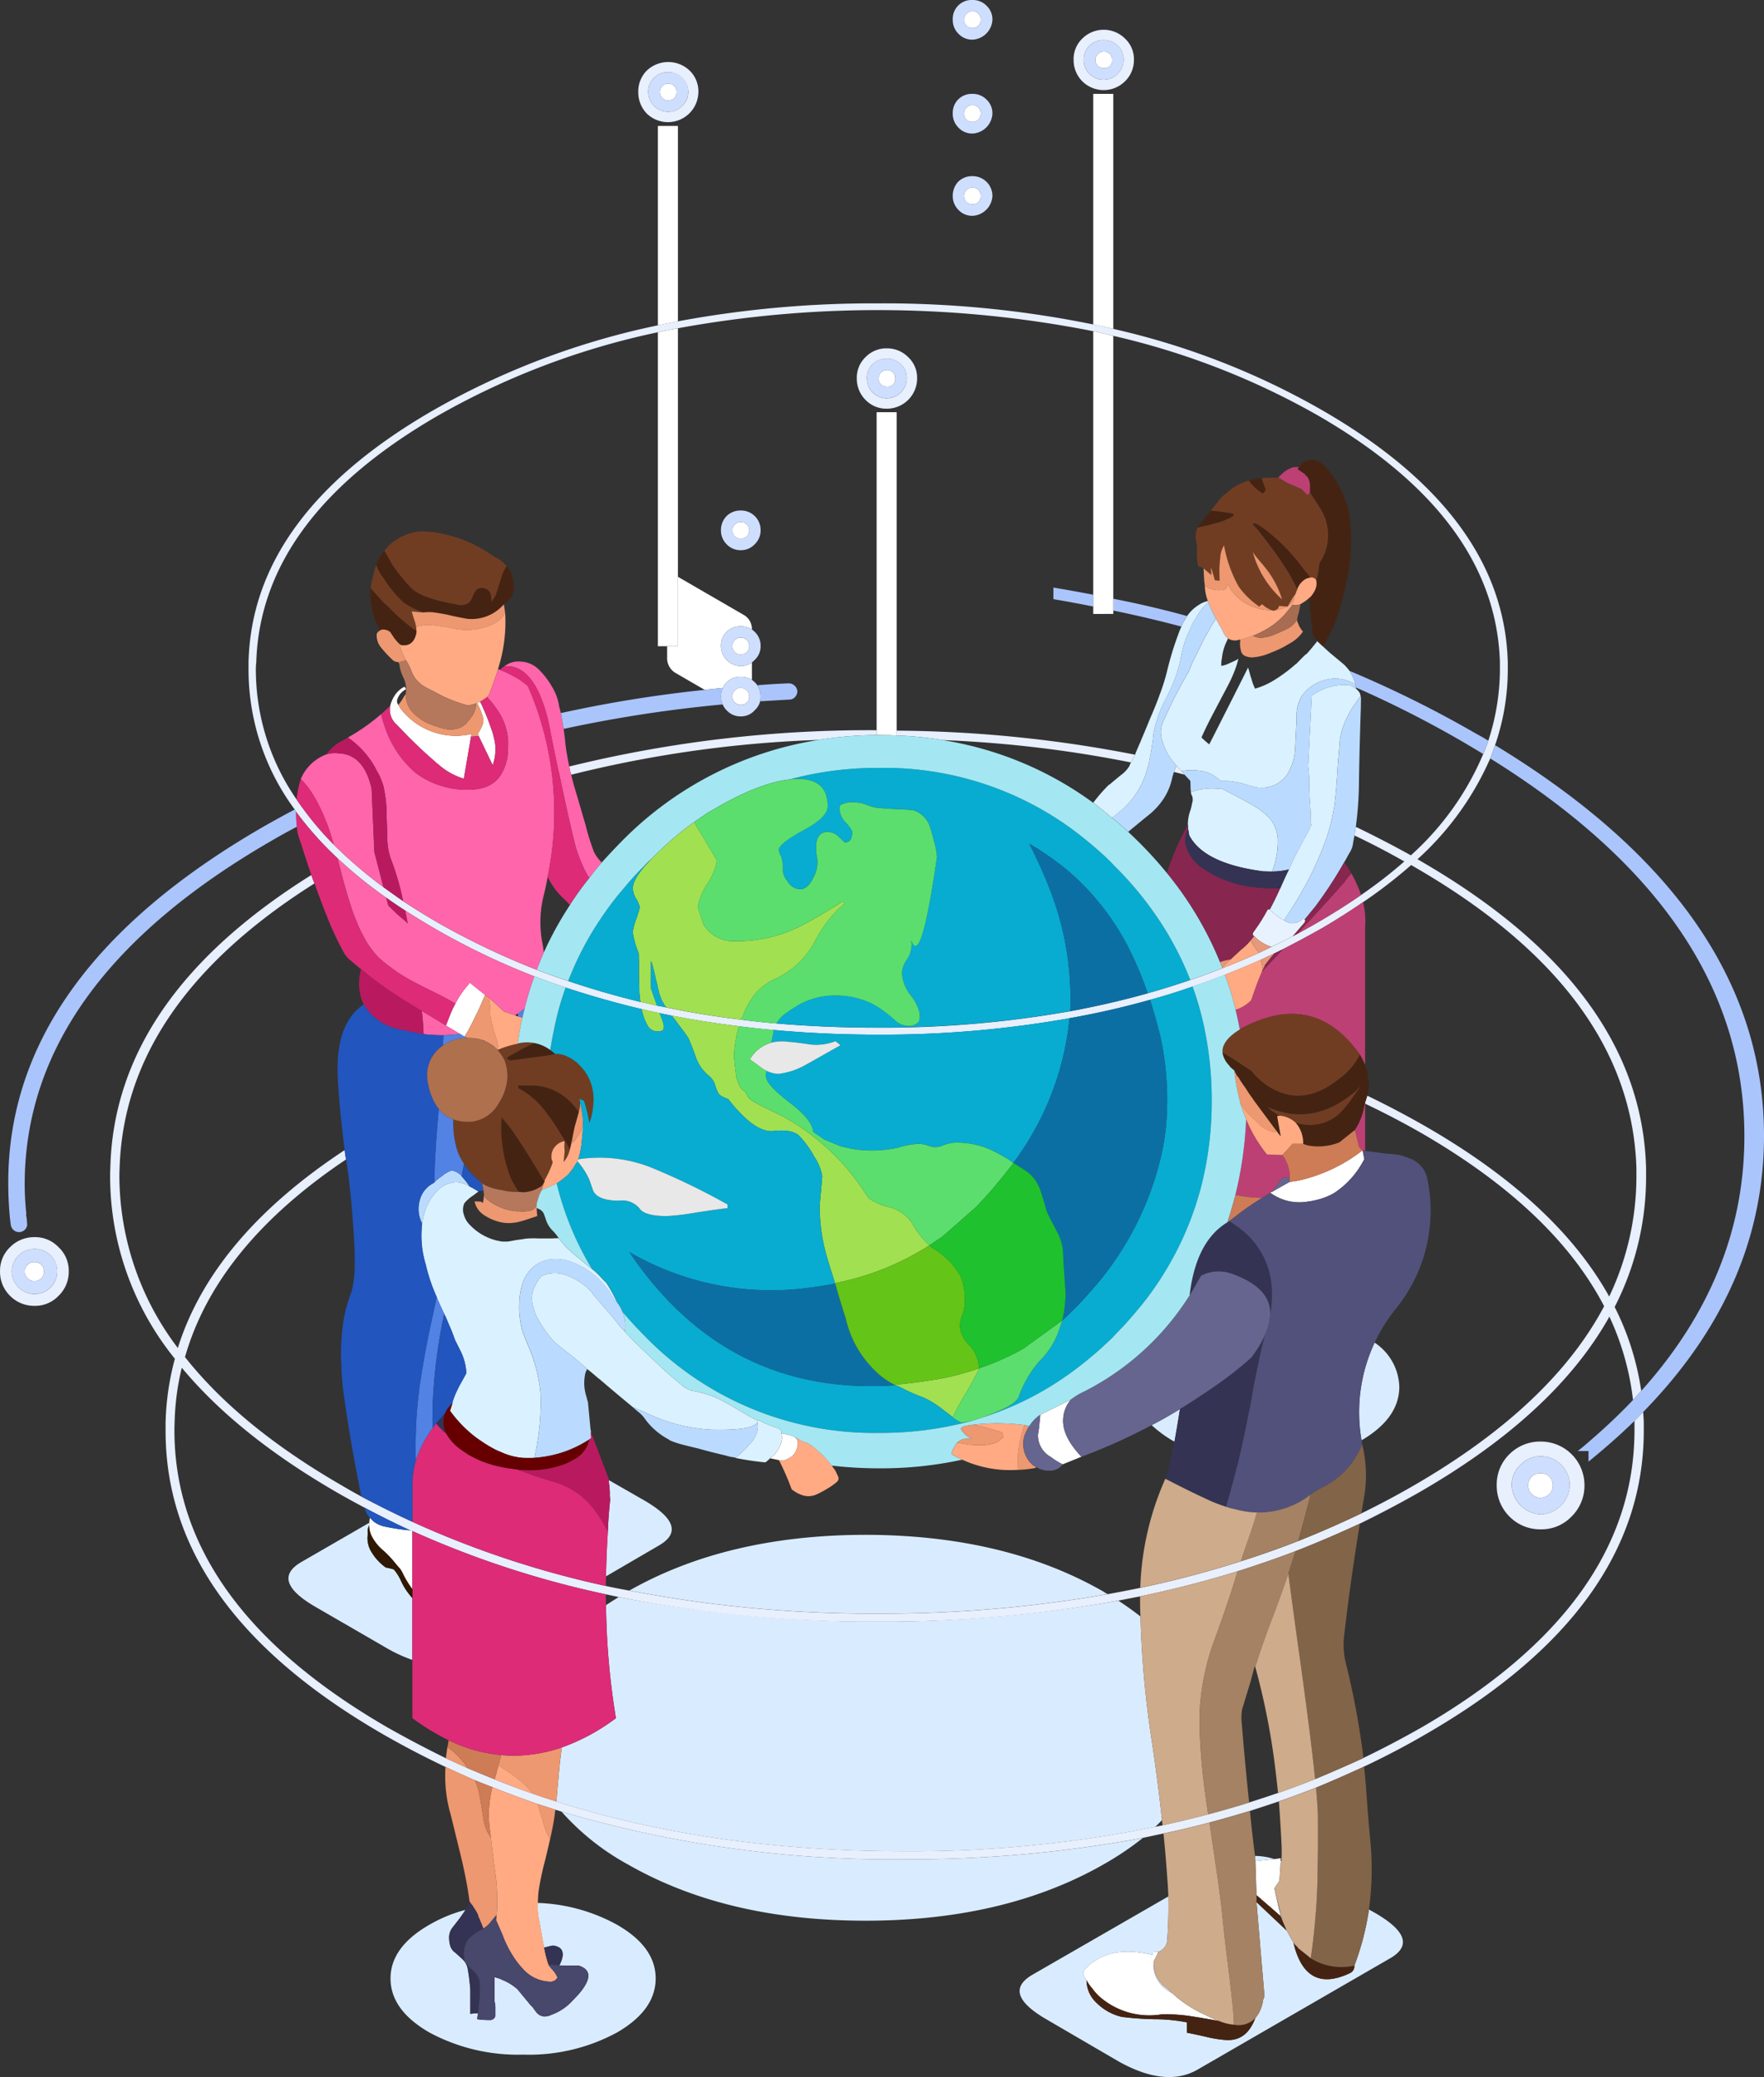
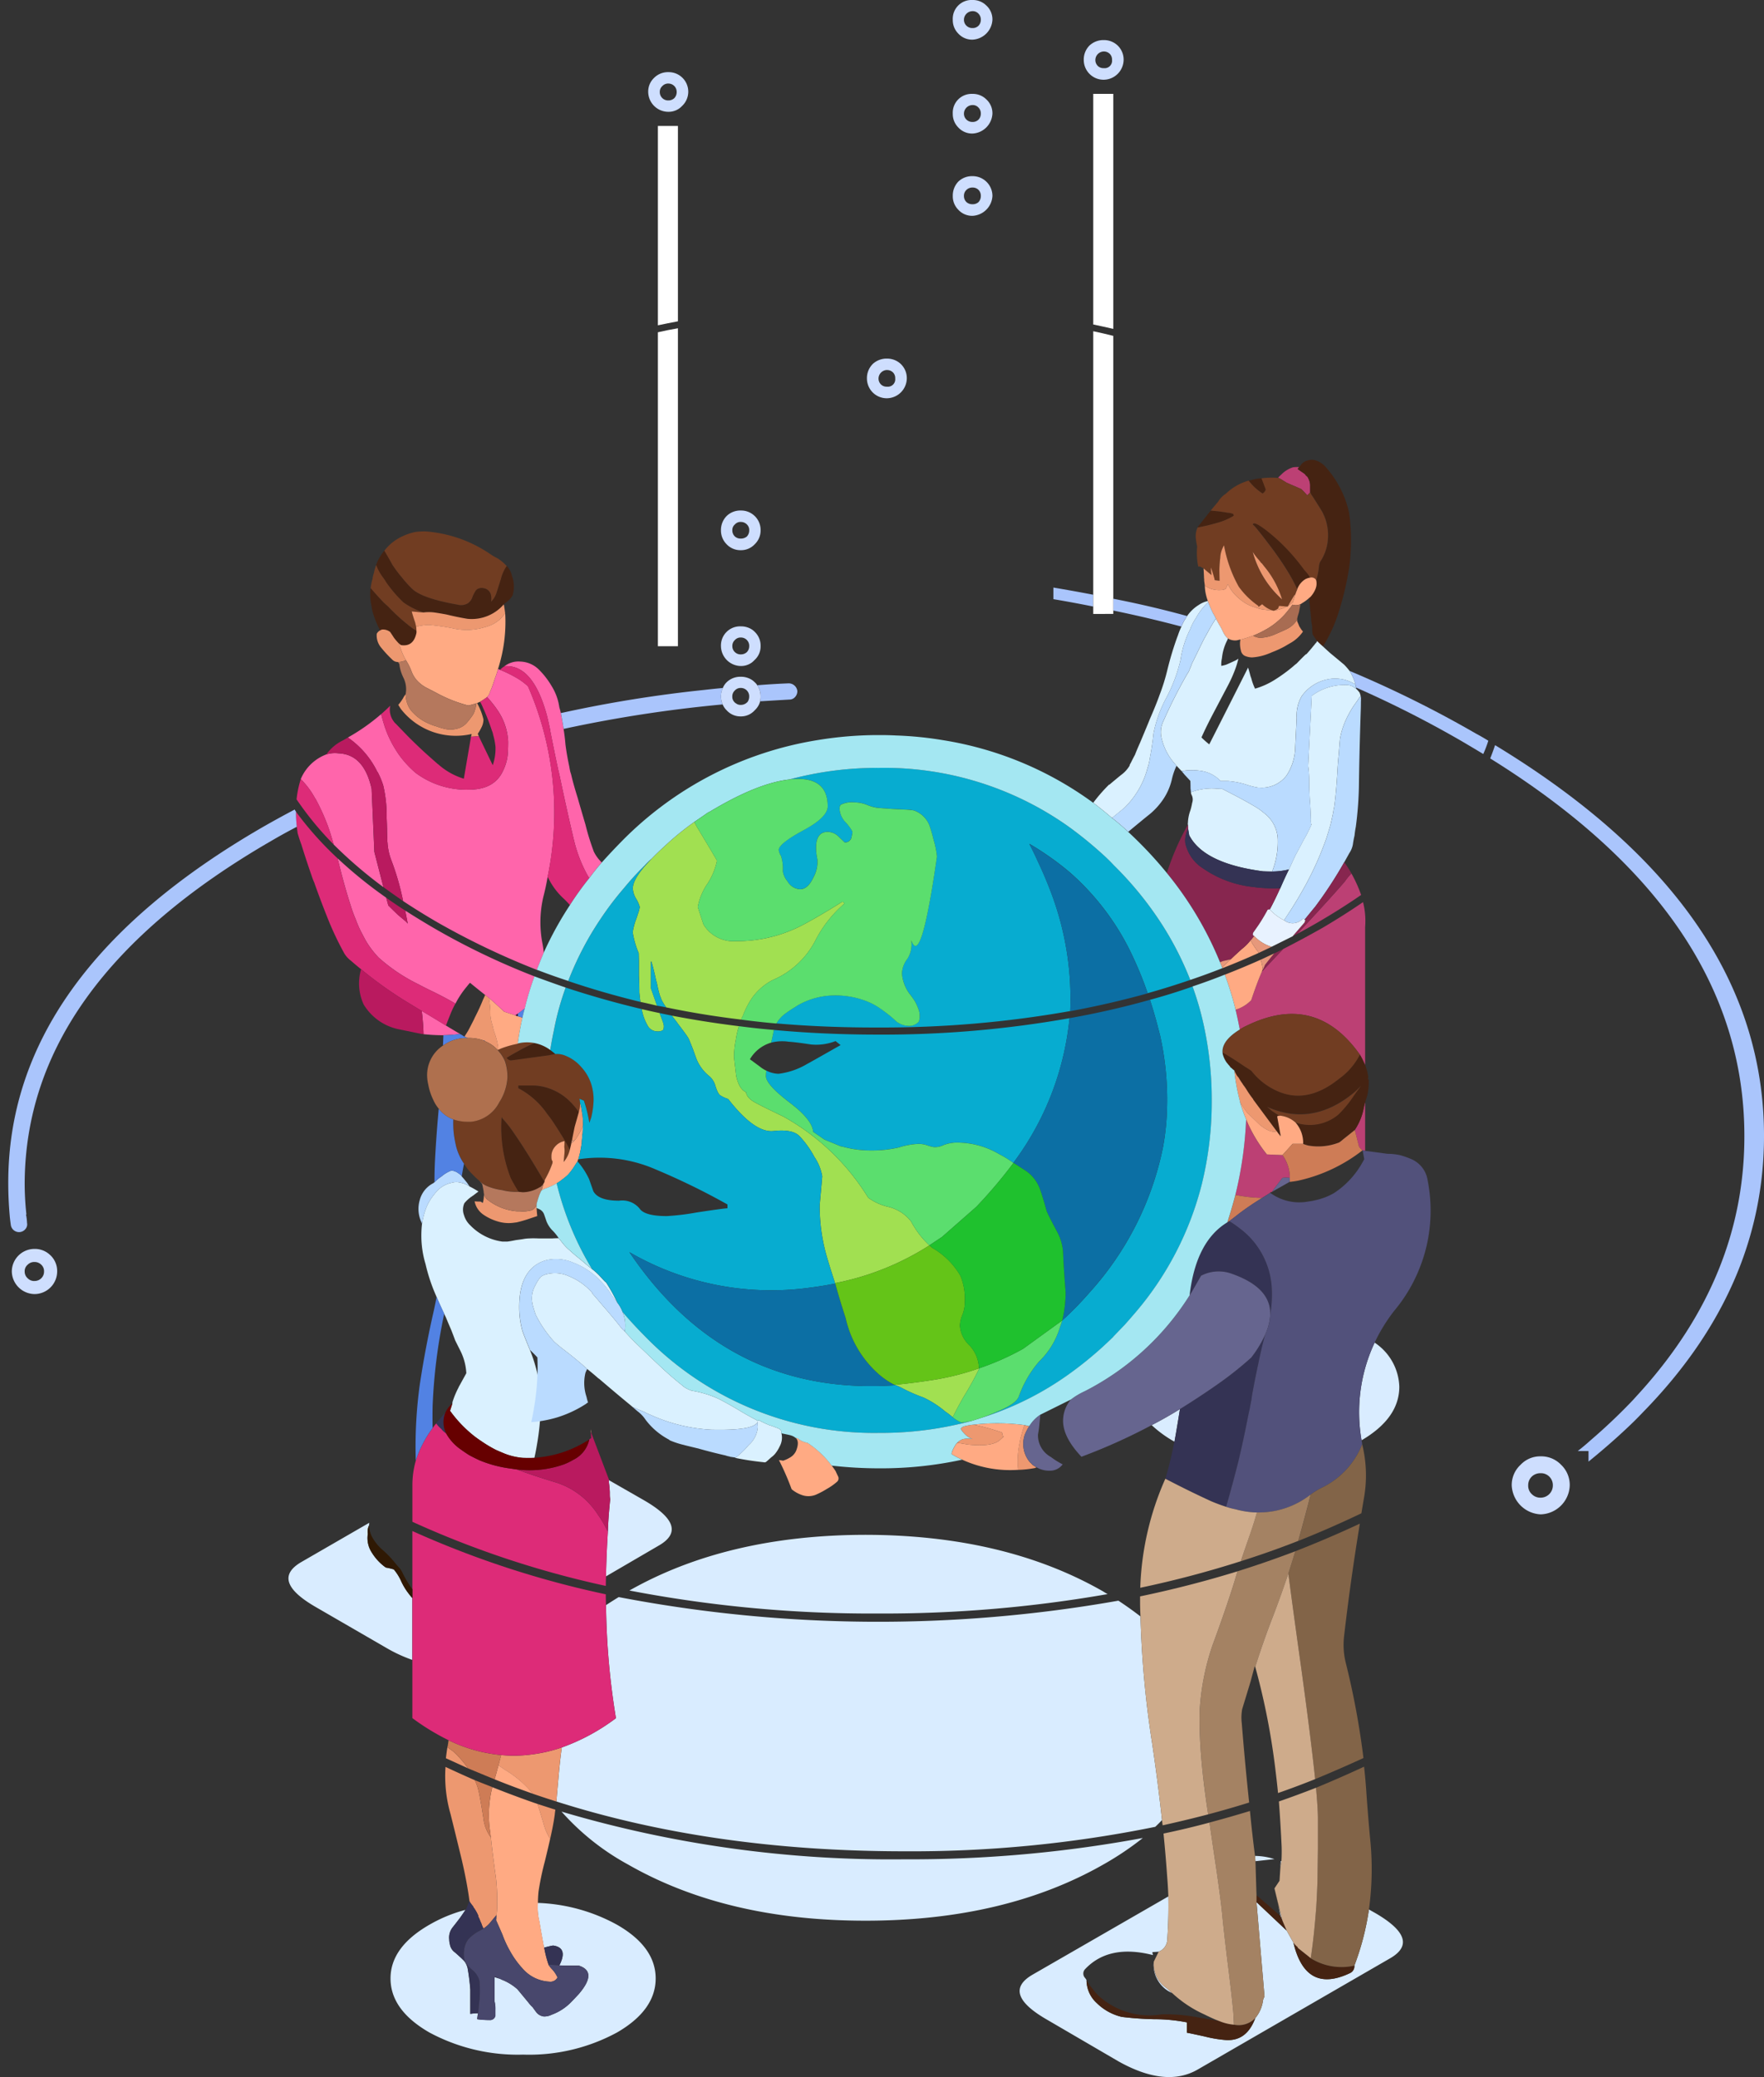
<svg xmlns="http://www.w3.org/2000/svg" xmlns:xlink="http://www.w3.org/1999/xlink" width="203.868" height="240" viewBox="0 0 203.868 240">
  <rect x="0" y="0" width="203.868" height="240" fill="#333333" stroke="none" />
  <defs>
    <linearGradient id="linear-gradient" x1="-2.708" y1="-4.475" x2="-1.709" y2="-4.475" gradientUnits="objectBoundingBox">
      <stop offset="0.039" stop-color="#fff" />
      <stop offset="0.988" stop-color="#aac5fc" />
    </linearGradient>
    <linearGradient id="linear-gradient-2" x1="-78.532" y1="-4.876" x2="-51.863" y2="-4.876" gradientUnits="objectBoundingBox">
      <stop offset="0.043" stop-color="#aac5fc" />
      <stop offset="1" stop-color="#fff" />
    </linearGradient>
    <linearGradient id="linear-gradient-3" x1="-101.88" y1="-5.654" x2="-75.211" y2="-5.654" xlink:href="#linear-gradient-2" />
    <linearGradient id="linear-gradient-4" x1="-4.538" y1="-4.284" x2="-3.538" y2="-4.284" xlink:href="#linear-gradient" />
    <linearGradient id="linear-gradient-5" x1="-75.04" y1="-9.411" x2="-58.303" y2="-9.411" xlink:href="#linear-gradient-2" />
  </defs>
  <g id="グループ_16758" data-name="グループ 16758" transform="translate(-328.9 -84.15)">
-     <path id="パス_28925" data-name="パス 28925" d="M374.656,260.879q.146.17.341.366a3.151,3.151,0,0,0,1.39.658,23.462,23.462,0,0,0,2.925.439,1.447,1.447,0,0,1,.244.073v6.728a11.377,11.377,0,0,1-1.146-1.9,3.222,3.222,0,0,0-.293-.488,2.7,2.7,0,0,1-.2-.219l-.292-.341a11.908,11.908,0,0,0-1.414-1.511A5.441,5.441,0,0,1,374.9,263.1a2.863,2.863,0,0,1-.341-1.341,1.746,1.746,0,0,1,.024-.293v-.122C374.6,261.2,374.623,261.042,374.656,260.879ZM478.7,223.338v-.049h.024l.2-.073,2.023-1.146q.488-.048,1-.146a18.569,18.569,0,0,0,7.435-3.51l.2,1.024q-.073.146-.171.317a10.037,10.037,0,0,1-3.364,3.632,7.605,7.605,0,0,1-2.121.8,6.459,6.459,0,0,1-.8.146,5.669,5.669,0,0,1-4.339-.951A.077.077,0,0,1,478.7,223.338Zm32.666,33.811a1.415,1.415,0,0,1-1.414,1.414,1.392,1.392,0,0,1-1.024-.414,1.313,1.313,0,0,1-.414-1,1.392,1.392,0,0,1,.414-1.024,1.436,1.436,0,0,1,1.024-.39,1.352,1.352,0,0,1,1,.39A1.39,1.39,0,0,1,511.364,257.149Zm-38.541,61.894q-1.536-.293-3.1-.536a18.88,18.88,0,0,0-3.583-.244A8.713,8.713,0,0,1,459,316.24a5.473,5.473,0,0,1-.829-.926,5.3,5.3,0,0,1-.707-1,1.523,1.523,0,0,0-.2-.293.735.735,0,0,1,.049-1q2.755-2.9,7.825-1.609l-.073-.341.731-.049-.561,1.146a3.69,3.69,0,0,0-.024.414,3.592,3.592,0,0,0,2.145,3.218,13.775,13.775,0,0,0,3.705,2.462q.682.342,1.365.634ZM458.49,92.431a1,1,0,0,1,.975-.975.964.964,0,0,1,.707.293.923.923,0,0,1,.244.683.854.854,0,0,1-.951.951.923.923,0,0,1-.683-.244A.963.963,0,0,1,458.49,92.431ZM444.3,88.75a.954.954,0,0,1-.707-.268.936.936,0,0,1-.293-.683,1,1,0,0,1,1-1,.885.885,0,0,1,.683.293.955.955,0,0,1,.268.707.978.978,0,0,1-.268.683A.924.924,0,0,1,444.3,88.75Zm-.707,18.7a.954.954,0,0,1,.707-.268.924.924,0,0,1,.683.268.956.956,0,0,1,.268.707,1.008,1.008,0,0,1-.268.707.977.977,0,0,1-.683.244,1.01,1.01,0,0,1-.707-.244.963.963,0,0,1-.293-.707A.914.914,0,0,1,443.6,107.448Zm1.389-9.507a.956.956,0,0,1,.268.707.978.978,0,0,1-.268.683.924.924,0,0,1-.683.268.955.955,0,0,1-.707-.268.936.936,0,0,1-.293-.683,1,1,0,0,1,1-1A.885.885,0,0,1,444.985,97.94ZM409.15,95.161a.935.935,0,0,1,.683.293.926.926,0,0,1,.268.683,1.01,1.01,0,0,1-.268.707.977.977,0,0,1-.683.268.959.959,0,0,1-1-.975.885.885,0,0,1,.293-.683A.913.913,0,0,1,409.15,95.161Zm25.255,33.1a.963.963,0,0,1,.707.293.921.921,0,0,1,.244.683.854.854,0,0,1-.951.951.923.923,0,0,1-.683-.244.963.963,0,0,1-.293-.707,1,1,0,0,1,.975-.975ZM415.439,165q-1.049.1-2.1.219l-3.364-1.95a1.971,1.971,0,0,1-.975-1.78v-1.316h1.243v-8.02l7.533,4.364a1.879,1.879,0,0,1,1.024,1.731,2.311,2.311,0,0,0-1.292-.366,2.211,2.211,0,0,0-2.291,2.291,2.331,2.331,0,0,0,2.291,2.291,2.114,2.114,0,0,0,1.292-.414v2.023a2.311,2.311,0,0,0-1.292-.366,2.262,2.262,0,0,0-1.633.634A1.949,1.949,0,0,0,415.439,165Zm-28.229,5.534-.1-.244a5.145,5.145,0,0,0,.414-.707,2.019,2.019,0,0,0,.244-.951,7.214,7.214,0,0,0-.731-1.877,1.808,1.808,0,0,1,.317-.146.022.022,0,0,0,.024-.024,5.645,5.645,0,0,1,.341.707,25.961,25.961,0,0,1,1.024,2.633,2.151,2.151,0,0,1,.146.488,7.5,7.5,0,0,1,.268,1.365,5.792,5.792,0,0,1-.317,2.145Zm-.878.1-.829,4.851a7.861,7.861,0,0,1-2.925-1.633.374.374,0,0,0-.1-.073q-.78-.682-1.511-1.341-.975-.9-1.9-1.828l-1.438-1.487a1.055,1.055,0,0,1-.219-.244A2.265,2.265,0,0,1,377,167.05a2.369,2.369,0,0,1,.171-.512,3.29,3.29,0,0,1,1-1.39,2.438,2.438,0,0,1,.488-.293l.171.293a1.976,1.976,0,0,0-1.048,1.292.745.745,0,0,0,.146.512c.081.13.178.284.293.463a8.051,8.051,0,0,0,8.191,2.9Zm-1.268,34.348q-.9-.536-1.633-.975c.081-.2.154-.382.219-.561l.39-.975q.219-.512.488-1a10.436,10.436,0,0,1,1.316-1.975q.171-.219.366-.439.707.585,1.755,1.414-.1.243-.244.536-.366.926-.926,2.023c-.033.065-.065.138-.1.219q-.39.78-.731,1.414a1.305,1.305,0,0,0-.122.2q-.146.219-.268.439A5.351,5.351,0,0,0,385.065,204.982Zm-49.194,28.546a1.06,1.06,0,0,1-.78-.317,1.021,1.021,0,0,1-.341-.78.975.975,0,0,1,.341-.78,1.06,1.06,0,0,1,.78-.317,1.09,1.09,0,0,1,.8.317,1.011,1.011,0,0,1,.317.78,1.06,1.06,0,0,1-.317.78A1.09,1.09,0,0,1,335.871,233.528Zm81.64-87.71a.964.964,0,0,1,.707.293.877.877,0,0,1,.268.683,1.01,1.01,0,0,1-.268.707,1.07,1.07,0,0,1-.707.244.977.977,0,0,1-.683-.244.963.963,0,0,1-.292-.707.839.839,0,0,1,.292-.683A.886.886,0,0,1,417.511,145.818Zm-.683,15.041a.936.936,0,0,1-.292-.683.914.914,0,0,1,.292-.707.886.886,0,0,1,.683-.293.959.959,0,0,1,.975,1,.98.98,0,0,1-.268.683,1.009,1.009,0,0,1-.707.268A.925.925,0,0,1,416.829,160.859Zm1.438,5.8a.071.071,0,0,0-.049.024,1.009,1.009,0,0,1-.707.268.847.847,0,0,1-.585-.2.157.157,0,0,1-.1-.073.885.885,0,0,1-.292-.683.914.914,0,0,1,.292-.707.886.886,0,0,1,.683-.293.959.959,0,0,1,.975,1A1.07,1.07,0,0,1,418.267,166.66Zm36.444,88.051a8.625,8.625,0,0,1-1.365-.853,2.849,2.849,0,0,1-1.487-2.584q.073-.415.122-.78.121-1.17.146-1.511l3.535-1.755a3.78,3.78,0,0,0-.9,2.413q-.025,1.926,2.121,4.193Zm-33.811-.683a2.415,2.415,0,0,1,.2-.171,2.421,2.421,0,0,0,.366-.341,4.107,4.107,0,0,0,.561-.9,2.1,2.1,0,0,0,.219-1.365l-.024-.122q.585.122,1.024.219l.146.049a1.4,1.4,0,0,1,.439.244q.463.366.146,1.316a1.672,1.672,0,0,1-.829,1,3.634,3.634,0,0,1-.756.341.192.192,0,0,1-.073-.024c-.114-.016-.244-.033-.39-.049-.309-.065-.625-.13-.951-.2Zm58.286,46.293.731-.1v.317l-.049.78-.1,1.511-.585.878.439,1.926.268,1.268-2.779-2.413-.122-3.925Z" transform="translate(-2.998 -1.358)" fill="#fff" fill-rule="evenodd" />
    <path id="パス_28926" data-name="パス 28926" d="M491.954,431.408a150.041,150.041,0,0,1-26.547,2.243,147.905,147.905,0,0,1-28.717-2.657q11.311-6.412,27.278-6.436,16.113.025,27.5,6.558Q491.686,431.262,491.954,431.408Zm1.243.756q1.365.9,2.56,1.828a113.6,113.6,0,0,0,1.341,14.626q.658,4.436,1.146,8.9-.366.39-.78.78a141.086,141.086,0,0,1-28.985,2.828q-22.159,0-40.223-5.753.073-.975.2-2.34.219-2.535.414-3.827v-.073a23.539,23.539,0,0,0,6.265-3.388,85.586,85.586,0,0,1-1.146-13.066q.707-.463,1.463-.926a159.182,159.182,0,0,0,57.75.414Zm2.828,27.425a34.887,34.887,0,0,1-4.534,3.047q-11.409,6.509-27.522,6.509T436.5,462.635a28.445,28.445,0,0,1-7.655-6.094,133.844,133.844,0,0,0,39.638,5.509A146.842,146.842,0,0,0,496.025,459.588Zm26.791-57.238a6.345,6.345,0,0,1,2.852,5.095q0,3.632-4.364,6.192A18.912,18.912,0,0,1,522.816,402.35Zm-2.34,71.986a30.711,30.711,0,0,0,1.682-6.484l.658.366q5.461,3.145,1.8,5.266L502.388,486.33q-3.681,2.145-9.166-.926l-8.191-4.778q-5.437-3.1-1.755-5.241l15.7-9.044q.049,2.486-.122,4.924a1.561,1.561,0,0,1-1,1.463l-.731.049.073.341q-5.07-1.292-7.825,1.609a.735.735,0,0,0-.049,1,1.519,1.519,0,0,1,.2.293,3.593,3.593,0,0,0,1.194,2.657,6.123,6.123,0,0,0,2.876,1.585,36.665,36.665,0,0,0,3.73.268,19.45,19.45,0,0,1,3.8.366v1.194q.536.1,2.072.439a14.127,14.127,0,0,0,2.243.39q2.56.269,3.583-2.511a4.019,4.019,0,0,0,.9-2.072,1.3,1.3,0,0,1,.171-.414q-.463-5.436-.926-10.921l3.486,3.291.78,1.389q1.414,5.973,6.557,3.51A.874.874,0,0,0,520.476,474.336Zm-20.794-60.529a1.291,1.291,0,0,0-.195-.122,13.56,13.56,0,0,1-2.438-1.8q1.658-.854,3.267-1.853Q500.023,411.906,499.682,413.807Zm9.312,47.853a7.514,7.514,0,0,1,2.243.366l-2.194.244Q509.019,461.952,508.994,461.66Zm3.169,7.484-.219-.536-.268-1.268Zm-.2-6.9c0,.016.024.024.073.024q-.073.39-.122.756Zm-14.675,11.628a3.372,3.372,0,0,0,1.487,3.072q.292.268.634.561a3.592,3.592,0,0,1-2.145-3.218A3.683,3.683,0,0,1,497.293,473.873ZM434.2,424.168q.048-1.487.2-2.974c.017-.228.04-.471.073-.731a2.975,2.975,0,0,1-.049-.536v-.317a10.036,10.036,0,0,0-.1-1.073v-.293l4,2.291q5.437,3.121,1.8,5.241l-6.143,3.583Q434.033,426.8,434.2,424.168Zm-22.6,7.7v7.143a17,17,0,0,1-2.877-1.316l-8.215-4.754q-5.412-3.1-1.731-5.241l7.849-4.534a1.743,1.743,0,0,0-.024.293,1.6,1.6,0,0,0-.146.975,3.06,3.06,0,0,0,.488,2.218,5.882,5.882,0,0,0,1.585,1.682,7.965,7.965,0,0,1,.926.219,5.73,5.73,0,0,1,.853,1.365,7.252,7.252,0,0,0,.853,1.414A6.407,6.407,0,0,0,411.606,431.871Zm9.507,43.782q.317.121.585.195a1.1,1.1,0,0,1,.2.1,5.958,5.958,0,0,1,1.853,1.121q.244.293,1.292,1.56a3.53,3.53,0,0,0,.463.512q.293.415.488.658a1.332,1.332,0,0,0,.8.414,1.854,1.854,0,0,0,.9-.2,6,6,0,0,0,2.267-1.463q.244-.244.878-.926,2.219-2.584,0-3.291h-1.633l-.609-.024q1.049-2.048-.731-2.291a9.711,9.711,0,0,0-1.024.244,2.713,2.713,0,0,1-.1-.439q-.414-2.243-.439-2.511a6.948,6.948,0,0,1-.2-2.218,20.437,20.437,0,0,1,9.142,2.511q4.485,2.56,4.485,6.216t-4.461,6.241a21.3,21.3,0,0,1-10.848,2.56,21.557,21.557,0,0,1-10.848-2.56q-4.485-2.585-4.485-6.241,0-3.632,4.51-6.216a16.838,16.838,0,0,1,4.144-1.706q-.268.414-.634.926-.293.39-.853,1.1a1.881,1.881,0,0,0-.39,1.389,2.029,2.029,0,0,0,.073.536,1.435,1.435,0,0,0,.609.975q.415.366.78.707l.268.268a2.166,2.166,0,0,1,.39.8,24.354,24.354,0,0,1,.317,2.511v2.8a5.784,5.784,0,0,1,.9-.073,3.808,3.808,0,0,0-.1.683,5.392,5.392,0,0,0,.707.073,6.749,6.749,0,0,0,.683.024.637.637,0,0,0,.707-.488v-.683a3.551,3.551,0,0,0-.1-1Z" transform="translate(-35.048 -163.062)" fill="#d9ecff" fill-rule="evenodd" />
-     <path id="パス_28927" data-name="パス 28927" d="M500.907,173.352a26.819,26.819,0,0,0,1.341-8.288v-.756q-.488-16.65-20.965-28.5a87.173,87.173,0,0,0-23.719-9.239q-1.146-.293-2.316-.536a128.347,128.347,0,0,0-48-.341q-1.17.2-2.316.463a87.786,87.786,0,0,0-25.45,9.653q-20.477,11.847-20.965,28.5a6.051,6.051,0,0,0-.049.756,26.413,26.413,0,0,0,4.7,15.065,36.817,36.817,0,0,0,4.29,5.217,51.7,51.7,0,0,0,5.753,4.924q1.1.8,2.267,1.609,1.877,1.243,3.973,2.462a87.722,87.722,0,0,0,11.482,5.485q1.779.683,3.632,1.292,4.022,1.365,8.337,2.413.951.195,1.926.439.487.073,1.048.2,4.193.878,8.678,1.414,2.023.268,4.071.439,5.7.487,11.725.488a124.224,124.224,0,0,0,22.232-1.9q4.607-.853,8.947-2.072,2.511-.707,4.924-1.536,1.877-.634,3.73-1.365,2.121-.829,4.169-1.755.731-.342,1.487-.707l2.438-1.219q.268-.146.561-.293,1.218-.658,2.438-1.365,2.633-1.536,4.924-3.12a52.689,52.689,0,0,0,5-3.876q-2.827-1.609-5.753-3,.048-.488.146-1,3.242,1.56,6.362,3.291a32.951,32.951,0,0,0,8.361-11.7A13.554,13.554,0,0,0,500.907,173.352Zm.78.512q-.244.731-.561,1.536a34.1,34.1,0,0,1-8.41,11.652,1.529,1.529,0,0,1,.268.146q25.6,14.773,26.157,35.542v.926a32.9,32.9,0,0,1-3.632,15.114,31.561,31.561,0,0,1,3.072,9.7q-.488.536-.951,1.048a31.239,31.239,0,0,0-2.73-9.629q-6.289,11.238-21.866,20.233-3.412,1.95-6.972,3.681-3.657,1.706-7.46,3.193-3.267,1.243-6.679,2.316-5.437,1.682-11.262,2.9-1.267.243-2.511.488a150.939,150.939,0,0,1-27.79,2.438A149.428,149.428,0,0,1,400.4,272.3q-.755-.17-1.487-.317a110.173,110.173,0,0,1-22.354-7.313,1.449,1.449,0,0,0-.244-.073q-2.682-1.243-5.29-2.633-1.706-.9-3.315-1.828-11.384-6.606-17.8-14.334a29.456,29.456,0,0,0-.829,6.338q-.024.439-.024.9.024,20.087,24.621,34.323,3.315,1.877,6.753,3.559,1.292.585,2.56,1.17,1.511.633,3.072,1.268,2.17.878,4.412,1.658,1.341.464,2.73.9,18.064,5.753,40.223,5.753a141.087,141.087,0,0,0,28.985-2.828q.439-.073.853-.171,2.658-.585,5.266-1.268,2.388-.634,4.729-1.365,1.682-.537,3.34-1.1,2.169-.756,4.29-1.609,2.828-1.17,5.582-2.438,3.437-1.658,6.728-3.535,24.572-14.237,24.6-34.323v-1.1q.512-.512,1-1.024.049.61.073,1.219v.9q.024,20.55-25.133,35.079-3.461,2.023-7.191,3.778-2.73,1.267-5.558,2.438-2.121.829-4.29,1.585-1.658.56-3.34,1.1-2.316.706-4.68,1.341-2.633.706-5.314,1.268-1.17.243-2.389.512A146.845,146.845,0,0,1,433.43,302.6a133.842,133.842,0,0,1-39.638-5.509c-.244-.081-.479-.154-.707-.219q-1.049-.341-2.048-.658-2.681-.926-5.241-1.95-1-.39-2.023-.8-1.731-.755-3.388-1.536-3.754-1.779-7.264-3.8-25.133-14.529-25.084-35.1v-.878a31.062,31.062,0,0,1,1.073-7.386,33.518,33.518,0,0,1-7.484-21.111q0-.463.024-.9.439-19.624,23.232-33.885a8.558,8.558,0,0,0,.341.9.1.1,0,0,1,.024.073q-21.965,13.871-22.525,32.91-.024.464-.024.926a32.921,32.921,0,0,0,6.753,19.843q4.022-12.8,19.282-22.866.024.2.049.439.049.317.122.634-14.968,10.044-18.624,22.842,6.313,8,18.015,14.773,1.146.682,2.365,1.341,2.876,1.536,5.9,2.925a110.36,110.36,0,0,0,22.354,7.411q1.365.293,2.73.536a147.9,147.9,0,0,0,28.717,2.657,150.032,150.032,0,0,0,26.547-2.243q1.877-.341,3.778-.731a118.3,118.3,0,0,0,11.628-3.072q3.389-1.072,6.631-2.34,3.73-1.488,7.289-3.193,3.194-1.56,6.216-3.315,15.772-9.166,21.842-20.623-5.8-11.14-21.086-19.989-3.194-1.828-6.533-3.413v-.146q.146-.415.244-.78,3.486,1.682,6.8,3.583,15.089,8.7,21.16,19.624a32.3,32.3,0,0,0,3.145-13.9v-.926q-.609-20.307-25.572-34.762-.243-.146-.463-.268a55.568,55.568,0,0,1-5.558,4.29q-2.194,1.512-4.68,2.974-2.243,1.267-4.534,2.438-.512.268-1.048.512l-1.56.731q-2.024.9-4.144,1.731-1.828.731-3.73,1.365-2.413.853-4.924,1.536-4.486,1.267-9.288,2.121a123.269,123.269,0,0,1-22.159,1.9q-6.192,0-11.994-.536-2.073-.17-4.071-.439-3.974-.487-7.752-1.219-.731-.146-1.414-.293-1.049-.219-2.072-.463-4.51-1.073-8.776-2.486-1.828-.634-3.608-1.292A83.128,83.128,0,0,1,379,194.975q-1.706-1-3.267-2-1.146-.731-2.194-1.487a50.877,50.877,0,0,1-5.631-4.559,38.513,38.513,0,0,1-4.8-5.387.967.967,0,0,1-.146-.244,27.169,27.169,0,0,1-5.339-16.235v-.756q.39-17.064,21.379-29.155a88.844,88.844,0,0,1,25.938-9.8q1.146-.244,2.316-.463a123.252,123.252,0,0,1,23.134-2.072,120.613,120.613,0,0,1,24.865,2.438q1.17.244,2.316.512a86.968,86.968,0,0,1,24.158,9.41q20.989,12.116,21.428,29.131v.756A26.807,26.807,0,0,1,501.687,173.864ZM465.8,177.277q-.61-.17-1.219-.317.121-.342.292-.707l.585.609Zm41.149,78.763a3.112,3.112,0,0,0-2.316.975,3.172,3.172,0,0,0-1.024,2.389,3.509,3.509,0,0,0,3.34,3.34,3.46,3.46,0,0,0,3.364-3.34,3.211,3.211,0,0,0-1-2.389A3.17,3.17,0,0,0,506.953,256.04Zm3.583,6.948a4.783,4.783,0,0,1-3.583,1.487,4.966,4.966,0,0,1-3.608-1.487,5.033,5.033,0,0,1-1.463-3.583,4.9,4.9,0,0,1,1.463-3.608,5.008,5.008,0,0,1,3.608-1.463,5.036,5.036,0,0,1,5.07,5.07A4.991,4.991,0,0,1,510.536,262.988Zm-56.385-168.3a2.289,2.289,0,0,0,2.316,2.291,2.332,2.332,0,0,0,2.291-2.291,2.257,2.257,0,0,0-.683-1.658,2.286,2.286,0,0,0-1.609-.634,2.347,2.347,0,0,0-1.658.634A2.3,2.3,0,0,0,454.151,94.686Zm-1.17,0a3.294,3.294,0,0,1,1-2.462,3.5,3.5,0,0,1,4.949,0,3.255,3.255,0,0,1,1.024,2.462,3.41,3.41,0,0,1-1.024,2.462,3.5,3.5,0,0,1-4.949,0A3.452,3.452,0,0,1,452.981,94.686ZM406.152,96.1a2.247,2.247,0,0,0-1.658.658,2.178,2.178,0,0,0-.683,1.633,2.331,2.331,0,0,0,2.34,2.291,2.123,2.123,0,0,0,1.585-.683,2.165,2.165,0,0,0,.707-1.609,2.331,2.331,0,0,0-2.291-2.291Zm3.462,2.291a3.517,3.517,0,0,1-5.972,2.487,3.526,3.526,0,0,1-.975-2.487,3.388,3.388,0,0,1,.975-2.462,3.593,3.593,0,0,1,4.973,0A3.346,3.346,0,0,1,409.614,98.391Zm20.136,31.447a2.3,2.3,0,0,0-.658,1.658,2.289,2.289,0,0,0,2.316,2.292A2.332,2.332,0,0,0,433.7,131.5a2.256,2.256,0,0,0-.683-1.658,2.285,2.285,0,0,0-1.609-.634A2.347,2.347,0,0,0,429.749,129.838Zm-.829-.8a3.334,3.334,0,0,1,2.486-1.024,3.41,3.41,0,0,1,2.462,1.024,3.256,3.256,0,0,1,1.024,2.462,3.5,3.5,0,0,1-3.486,3.486,3.334,3.334,0,0,1-2.486-1.024,3.454,3.454,0,0,1-1-2.462A3.3,3.3,0,0,1,428.921,129.034Zm-34.226,47.292a145.114,145.114,0,0,1,35.518-4.193v.561a43.21,43.21,0,0,0-6.7.561,136.6,136.6,0,0,0-28.595,4.022c-.033-.114-.065-.219-.1-.317Q394.743,176.643,394.695,176.326Zm43.172-3.047a40.936,40.936,0,0,0-5.339-.536v-.561a147.8,147.8,0,0,1,27.547,2.779q-.268.488-.463.9A138.742,138.742,0,0,0,437.867,173.279ZM334.751,232.833a2.549,2.549,0,0,0-1.877-.756,2.622,2.622,0,0,0-2.608,2.608,2.665,2.665,0,0,0,2.608,2.608,2.62,2.62,0,0,0,1.877-4.461Zm.926-.951a3.722,3.722,0,0,1,1.17,2.8,3.825,3.825,0,0,1-1.17,2.8,3.722,3.722,0,0,1-2.8,1.17,3.905,3.905,0,0,1-2.828-1.17,3.865,3.865,0,0,1-1.146-2.8,3.761,3.761,0,0,1,1.146-2.8,3.905,3.905,0,0,1,2.828-1.17A3.722,3.722,0,0,1,335.677,231.882Z" transform="translate(0 -3.613)" fill="#e8effd" fill-rule="evenodd" />
    <path id="パス_28928" data-name="パス 28928" d="M508.387,252.427a3.17,3.17,0,0,1,2.365.975,3.211,3.211,0,0,1,1,2.389,3.459,3.459,0,0,1-3.364,3.34,3.509,3.509,0,0,1-3.34-3.34,3.172,3.172,0,0,1,1.024-2.389A3.112,3.112,0,0,1,508.387,252.427Zm1.414,3.364a1.39,1.39,0,0,0-.414-1.024,1.352,1.352,0,0,0-1-.39,1.436,1.436,0,0,0-1.024.39,1.392,1.392,0,0,0-.414,1.024,1.313,1.313,0,0,0,.414,1,1.392,1.392,0,0,0,1.024.414,1.415,1.415,0,0,0,1.414-1.414ZM455.586,91.073a2.3,2.3,0,0,1,.658-1.658,2.347,2.347,0,0,1,1.658-.634,2.286,2.286,0,0,1,1.609.634,2.257,2.257,0,0,1,.683,1.658,2.332,2.332,0,0,1-2.291,2.291,2.289,2.289,0,0,1-2.316-2.291Zm1.341,0a.963.963,0,0,0,.293.707.923.923,0,0,0,.682.244.854.854,0,0,0,.951-.951.923.923,0,0,0-.244-.683.964.964,0,0,0-.707-.293,1,1,0,0,0-.975.975ZM442.739,84.15a2.2,2.2,0,0,1,1.585.634,2.168,2.168,0,0,1,.707,1.658,2.426,2.426,0,0,1-2.291,2.291,2.168,2.168,0,0,1-1.658-.707,2.2,2.2,0,0,1-.634-1.585,2.175,2.175,0,0,1,2.292-2.291Zm0,3.242a.924.924,0,0,0,.683-.268.978.978,0,0,0,.268-.683.956.956,0,0,0-.268-.707.885.885,0,0,0-.683-.293,1,1,0,0,0-1,1,.936.936,0,0,0,.293.683A.955.955,0,0,0,442.739,87.392Zm0,7.606a2.2,2.2,0,0,1,1.585.634,2.168,2.168,0,0,1,.707,1.658,2.426,2.426,0,0,1-2.291,2.291,2.168,2.168,0,0,1-1.658-.707,2.2,2.2,0,0,1-.634-1.585A2.175,2.175,0,0,1,442.739,95Zm.683,1.585a.885.885,0,0,0-.683-.293,1,1,0,0,0-1,1,.936.936,0,0,0,.293.683.955.955,0,0,0,.707.268.924.924,0,0,0,.683-.268.978.978,0,0,0,.268-.683A.956.956,0,0,0,443.422,96.582Zm-1.39,9.507a.914.914,0,0,0-.293.707.963.963,0,0,0,.293.707,1.011,1.011,0,0,0,.707.244.977.977,0,0,0,.683-.244,1.008,1.008,0,0,0,.268-.707.956.956,0,0,0-.268-.707.924.924,0,0,0-.683-.268A.955.955,0,0,0,442.032,106.09Zm3,.707a2.426,2.426,0,0,1-2.291,2.291,2.168,2.168,0,0,1-1.658-.707,2.2,2.2,0,0,1-.634-1.585,2.349,2.349,0,0,1,.634-1.658,2.293,2.293,0,0,1,1.658-.634,2.287,2.287,0,0,1,2.291,2.291Zm-37.444-14.31a2.259,2.259,0,0,1,1.584,3.9,2.123,2.123,0,0,1-1.584.683,2.331,2.331,0,0,1-2.34-2.291,2.178,2.178,0,0,1,.683-1.633A2.247,2.247,0,0,1,407.587,92.487Zm0,1.316a.914.914,0,0,0-.707.293.885.885,0,0,0-.293.683.959.959,0,0,0,1,.975.977.977,0,0,0,.683-.268,1.01,1.01,0,0,0,.268-.707.957.957,0,0,0-.951-.975Zm25.255,33.1a1,1,0,0,0-.975.975.963.963,0,0,0,.293.707.923.923,0,0,0,.683.244.854.854,0,0,0,.951-.951.921.921,0,0,0-.244-.683A.963.963,0,0,0,432.842,126.908Zm-1.658-.683a2.347,2.347,0,0,1,1.658-.634,2.285,2.285,0,0,1,1.609.634,2.255,2.255,0,0,1,.683,1.658,2.332,2.332,0,0,1-2.291,2.291,2.289,2.289,0,0,1-2.316-2.291A2.3,2.3,0,0,1,431.184,126.225Zm-95,102.995a2.519,2.519,0,0,1,.756,1.853,2.622,2.622,0,0,1-2.633,2.608,2.665,2.665,0,0,1-2.608-2.608,2.622,2.622,0,0,1,2.608-2.608A2.549,2.549,0,0,1,336.185,229.22Zm-1.877,2.95a1.09,1.09,0,0,0,.8-.317,1.06,1.06,0,0,0,.317-.78,1.011,1.011,0,0,0-.317-.78,1.09,1.09,0,0,0-.8-.317,1.06,1.06,0,0,0-.78.317.975.975,0,0,0-.341.78,1.021,1.021,0,0,0,.341.78A1.06,1.06,0,0,0,334.308,232.17Zm83.249-88.392a2.257,2.257,0,0,1,.683,1.658,2.2,2.2,0,0,1-.683,1.609,2.15,2.15,0,0,1-1.609.683,2.178,2.178,0,0,1-1.633-.683,2.241,2.241,0,0,1-.658-1.609,2.3,2.3,0,0,1,.658-1.658,2.262,2.262,0,0,1,1.633-.634A2.231,2.231,0,0,1,417.557,143.777Zm-1.609.683a.886.886,0,0,0-.683.293.839.839,0,0,0-.293.683.963.963,0,0,0,.293.707.978.978,0,0,0,.683.244,1.07,1.07,0,0,0,.707-.244,1.01,1.01,0,0,0,.268-.707.877.877,0,0,0-.268-.683A.964.964,0,0,0,415.948,144.46Zm1.292,12.432a2.505,2.505,0,0,1,.317.268,2.206,2.206,0,0,1,.683,1.658,2.122,2.122,0,0,1-.683,1.585c-.1.1-.2.2-.317.293a2.115,2.115,0,0,1-1.292.414,2.331,2.331,0,0,1-2.291-2.291,2.211,2.211,0,0,1,2.291-2.291A2.311,2.311,0,0,1,417.24,156.892Zm-1.975,2.608a.925.925,0,0,0,.683.268,1.009,1.009,0,0,0,.707-.268.98.98,0,0,0,.268-.683.959.959,0,0,0-.975-1,.886.886,0,0,0-.683.293.914.914,0,0,0-.293.707A.936.936,0,0,0,415.266,159.5Zm1.975,3.218a2.5,2.5,0,0,1,.317.268,1.481,1.481,0,0,1,.293.341,2.246,2.246,0,0,1,.39,1.316,2.722,2.722,0,0,1-.049.536,2.153,2.153,0,0,1-.634,1.048,2.114,2.114,0,0,1-1.609.707,2.141,2.141,0,0,1-1.633-.707,2.038,2.038,0,0,1-.463-.683,2.1,2.1,0,0,1-.195-.9,2.205,2.205,0,0,1,.219-1,1.949,1.949,0,0,1,.439-.658,2.262,2.262,0,0,1,1.633-.634A2.311,2.311,0,0,1,417.24,162.718ZM416.7,165.3a1.069,1.069,0,0,0,.219-.658.959.959,0,0,0-.975-1,.886.886,0,0,0-.683.293.914.914,0,0,0-.293.707.885.885,0,0,0,.293.683.157.157,0,0,0,.1.073.847.847,0,0,0,.585.2,1.009,1.009,0,0,0,.707-.268A.071.071,0,0,1,416.7,165.3Z" transform="translate(-1.435)" fill="#cedefe" fill-rule="evenodd" />
    <path id="パス_28929" data-name="パス 28929" d="M630.38,197.767l-.317.341q-.487-.536-.707-.731l-1.682-.731-.829-.512a.39.39,0,0,1-.171-.049,4.357,4.357,0,0,1,.39-.39,3.253,3.253,0,0,1,1.341-.829,3.669,3.669,0,0,1,.707-.024l-.17.219q.219.17.658.463a.983.983,0,0,1,.317.317.545.545,0,0,1,.244.293,1.787,1.787,0,0,1,.219.78v.853Zm5.9,46.512q-2.291,1.585-4.924,3.12-1.219.706-2.438,1.365.39-.414.78-.853,3.218-3.461,4.7-5.192a7.293,7.293,0,0,1,.756-.926A15.085,15.085,0,0,1,636.279,244.279Zm.219.829a8.775,8.775,0,0,1,.244,2.877v15.967a.819.819,0,0,0-.1-.219,8.3,8.3,0,0,0-.512-1q-.122-.171-.317-.439-5.046-6.68-12.774-2.9a4.443,4.443,0,0,0-.78.439q-.219-1.17-.487-2.292c.13-.049.268-.1.414-.146a4.324,4.324,0,0,0,1.389-.951q.683-2.048,1.243-3.315,1.267-1.365,2.462-2.608,2.291-1.17,4.534-2.438Q634.3,246.619,636.5,245.108Zm.244,23.28v5.46l-.293-.073H636.4l-.366-.39-.487-1.95a6.9,6.9,0,0,0,1.048-2.584q.049-.244.122-.536a.1.1,0,0,0,.024-.073Zm-9.556,5.948a4.512,4.512,0,0,1,.853,2.633,3.724,3.724,0,0,0-.853,0l-.926,1.219q-.146.195-.268.39l-.2.073h-.024v.049l-.926.585a16.571,16.571,0,0,1-3.1-.341,43.942,43.942,0,0,0,1.243-8.727,16.575,16.575,0,0,0,2.389,4.047Z" transform="translate(-150.072 -56.72)" fill="#bc4074" fill-rule="evenodd" />
    <path id="パス_28930" data-name="パス 28930" d="M526.768,214.693q-.366-.317-.658-.609-.317-.439-.536-.78a3.53,3.53,0,0,1-.049-.585,3.5,3.5,0,0,0-.024-.439q-.025-.2-.073-.414a3.823,3.823,0,0,1-.024-.414c-.032-.244-.057-.479-.073-.707-.033-.244-.057-.5-.073-.756q-.025-.17-.049-.366,0-.268-.024-.512v-.024a.374.374,0,0,1,.1-.073,2.939,2.939,0,0,0,.609-.926,1.638,1.638,0,0,0,.1-1.024,8.014,8.014,0,0,0,.341-1.78l.1-.341a5.349,5.349,0,0,0,.926-2.779,5.706,5.706,0,0,0-.341-2.316q-.122-.317-.317-.707-.585-.975-1.292-2.048a.431.431,0,0,0-.122-.2v-.853a1.785,1.785,0,0,0-.219-.78.544.544,0,0,0-.244-.293.984.984,0,0,0-.317-.317q-.439-.292-.658-.463l.171-.219.171-.2a1.3,1.3,0,0,1,.8-.561,1.476,1.476,0,0,1,1.024.024,2.023,2.023,0,0,1,.634.341,1.961,1.961,0,0,1,.39.341,11.757,11.757,0,0,1,2.73,5.241q.049.366.1.707a23.171,23.171,0,0,1-.073,5.729,34.222,34.222,0,0,1-1.365,5.607A16.742,16.742,0,0,1,526.768,214.693Zm-12.969-15.7a1.258,1.258,0,0,1,.244.024,16.717,16.717,0,0,1,1.682.219,2.427,2.427,0,0,1,.683.146l.073.2a7.37,7.37,0,0,1-1.926.829,22.947,22.947,0,0,1-2.243.536h-.024v-.024a.381.381,0,0,1,.1-.146Zm5.875-3.73q.244.634.488,1.292a.777.777,0,0,1-.366.463,6.416,6.416,0,0,1-1.609-1.487c.081-.016.171-.033.268-.049A5.62,5.62,0,0,1,519.674,195.264Zm2.072,73.669h-.171a.4.4,0,0,0-.1.073l.414,2.291a4.85,4.85,0,0,1-.463-.585l-2.706-3.657c-.016-.065-.032-.1-.049-.1a11.988,11.988,0,0,1-.756-1.1c-.114-.178-.227-.341-.341-.488a.525.525,0,0,1-.073-.122,7.525,7.525,0,0,1-.487-.756,2.342,2.342,0,0,1-.171-.2,4.435,4.435,0,0,1-.317-.609,1.916,1.916,0,0,1-.366-.317.14.14,0,0,1-.1-.049.188.188,0,0,0-.024-.073c-.065-.081-.106-.13-.122-.146l-.049-.049q-.122-.146-.219-.268a2.924,2.924,0,0,1-.463-1v-.171q1.1.634,2.56,1.633.366.219.756.488a7.759,7.759,0,0,0,3.242,2.438q3.34,1.34,6.9-1.536a7.714,7.714,0,0,0,2.389-2.779,8.3,8.3,0,0,1,.512,1,.823.823,0,0,1,.1.219,5.342,5.342,0,0,1,.366,1.438q-.122.219.049.219a6.728,6.728,0,0,1-.171,1.853q-.1.366-.244.78a.1.1,0,0,1-.024.073q-.073.293-.122.536a6.9,6.9,0,0,1-1.048,2.584q-.633.512-1.341,1.073a4.962,4.962,0,0,1-.463.366,6.62,6.62,0,0,1-3.535.366,3.611,3.611,0,0,1-.634-.2,3.554,3.554,0,0,0-.878-2.462,5.125,5.125,0,0,0,4.949-.926,13.23,13.23,0,0,0,1.78-2.17q.414-.585.853-1.17a8.96,8.96,0,0,1-1.073,1q-4.7,3.73-9.824,1.438a4,4,0,0,1,.536.439Q521.284,268.64,521.746,268.933Zm1.609,95.535a2.082,2.082,0,0,0,.488.512.4.4,0,0,0,.024.1l1.316,1.048c.032.033.09.081.171.146a6.72,6.72,0,0,0,5.046.853.874.874,0,0,1-.488.853Q524.77,370.439,523.355,364.468Zm-1.487-3.072.219.536.488,1.146-3.486-3.291v-.8Zm-22.427,7.411a5.292,5.292,0,0,0,.707,1,5.467,5.467,0,0,0,.829.926,8.713,8.713,0,0,0,7.143,2.023A18.882,18.882,0,0,1,511.7,373q1.56.244,3.1.536a5.617,5.617,0,0,0,1.682.414,2.645,2.645,0,0,0,2.462-.756q-1.024,2.779-3.583,2.511a14.126,14.126,0,0,1-2.243-.39q-1.536-.341-2.072-.439v-1.195a19.449,19.449,0,0,0-3.8-.366,36.668,36.668,0,0,1-3.73-.268,6.124,6.124,0,0,1-2.877-1.585A3.593,3.593,0,0,1,499.441,368.807ZM432.086,209.842a4.887,4.887,0,0,1-4.217,1.658q-1.17-.2-2.365-.488-.755-.146-1.463-.244a5.081,5.081,0,0,0-1.219,0,8.764,8.764,0,0,1-2.316-1.146,15.161,15.161,0,0,1-1.975-2.291q-.17-.268-.366-.561a5.63,5.63,0,0,1-.829-1.487,5.872,5.872,0,0,1,.951-1.658q.049.073.39.658.317.561.585,1.048l.024.024a14.508,14.508,0,0,0,1.073,1.414,12.456,12.456,0,0,0,1.194,1.316q1.194,1.073,5.192,1.78a1.544,1.544,0,0,0,1.219-.171,1.407,1.407,0,0,0,.512-.731,4.575,4.575,0,0,1,.414-.78.941.941,0,0,1,.878-.219,1.008,1.008,0,0,1,.853.829,1.838,1.838,0,0,1,0,.731,2.5,2.5,0,0,0,.658-1.121l.049-.146q.121-.39.439-1.39a4.447,4.447,0,0,1,.658-1.463.323.323,0,0,1,.146.146,2.27,2.27,0,0,1,.463.975,3.53,3.53,0,0,1,.073,2.291,2.517,2.517,0,0,1-.878.878A.323.323,0,0,1,432.086,209.842Zm-15.382-1.9q.585.707,1.536,1.706l.512.463a22.094,22.094,0,0,0,2.755,2.462,3.915,3.915,0,0,0,.488.293.9.9,0,0,1,0,.293q-.341,1.609-1.78,1.389a1.925,1.925,0,0,1-.293-.244,6,6,0,0,1-.536-.634q-.39-.609-.439-.658a1.364,1.364,0,0,0-.926-.268l-.024.024a.2.2,0,0,0-.146.049v.024H417.8a11.728,11.728,0,0,1-.8-1.926,5.35,5.35,0,0,1-.195-.9A6.369,6.369,0,0,1,416.7,207.94Zm18.941,52.582a4.274,4.274,0,0,1,1.828.8q.293.219.585.463-.293.073-.609.122a.071.071,0,0,0-.049.024q-2.876.39-3.925.536-.56.073-.609.073a.767.767,0,0,1-.463-.293q.561-.366,1.17-.683A18.93,18.93,0,0,1,435.645,260.522Zm1.146,16.016a.37.37,0,0,1-.1.2,1.267,1.267,0,0,1-.39.439h-.049a.3.3,0,0,1-.073.049,3.811,3.811,0,0,1-1.755.536h-.219a1.258,1.258,0,0,0-.244-.024h-.049a.19.19,0,0,0-.122-.024q-.585-.951-.9-1.585a16.066,16.066,0,0,1-1.073-6.7c0-.227.024-.341.073-.341v.1a14.148,14.148,0,0,1,1.463,1.877q1.341,1.926,3.413,5.461Zm3.1-4.412a.683.683,0,0,1-.024.146q-.073.317-.146.609-.122-.268-.268-.561-.317-.561-.731-1.243a.021.021,0,0,1-.024-.024q-.219-.366-.488-.78-.219-.341-.463-.707-.317-.463-.634-.853a9.265,9.265,0,0,0-3.34-2.974v-.317h1.56a5.891,5.891,0,0,1,1.78.268,6.4,6.4,0,0,1,2.56,1.511l.244.244a8.978,8.978,0,0,1,.853,1.048v.024q-.121.439-.463,1.633-.025.073-.317,1.56C439.952,271.841,439.919,271.98,439.887,272.126Zm85.394-65.38a1.809,1.809,0,0,0-.536.171,2.259,2.259,0,0,0-.951,1.17,18.191,18.191,0,0,0-.9-1.755,34.126,34.126,0,0,0-2-2.974q-2.218-2.949-2.218-2.706,0-.561,1.536.609a21.747,21.747,0,0,1,3.437,3.34q.488.585.951,1.219.219.243.439.512A2.154,2.154,0,0,1,525.281,206.746Z" transform="translate(-44.973 -55.85)" fill="#452312" fill-rule="evenodd" />
    <path id="パス_28931" data-name="パス 28931" d="M523.84,210.242a.264.264,0,0,1-.049.146q-.073.17-.146.39a.482.482,0,0,1-.146.171q-.464.755-.682,1.17a.3.3,0,0,1-.073.122h-.1l-.9-.073-.122.317-.341.2-.171.049c-.065-.016-.122-.033-.171-.049a3.089,3.089,0,0,1-1.146-.707l-.439.317v-.122a9.181,9.181,0,0,1-2.267-2.218,15.136,15.136,0,0,1-1.706-4.778,3,3,0,0,0-.439,1.463q-.073.561-.1,1.316,0,.219.024,1.316l-.561-.073-.024-.146q-.244-.878-.414-1.316a5.328,5.328,0,0,0,.073.878l-.561-.463q-.195-.17-.366-.317-.219-.122-.414-.219h-.2a7.99,7.99,0,0,1-.122-2.316,7.625,7.625,0,0,1-.171-1.121,2.48,2.48,0,0,1,.219-1.073h.024a22.947,22.947,0,0,0,2.243-.536,7.369,7.369,0,0,0,1.926-.829l-.073-.2a2.427,2.427,0,0,0-.682-.146,16.724,16.724,0,0,0-1.682-.219,1.257,1.257,0,0,0-.244-.024l.878-1.048a2.745,2.745,0,0,1,.878-.9,6.179,6.179,0,0,1,2.633-1.511,6.415,6.415,0,0,0,1.609,1.487.777.777,0,0,0,.366-.463q-.244-.658-.488-1.292a9.1,9.1,0,0,1,1.9-.049.389.389,0,0,0,.171.049l.829.512,1.682.731q.219.2.707.731l.317-.341a.431.431,0,0,1,.122.2q.707,1.073,1.292,2.048.194.39.317.707a5.7,5.7,0,0,1,.341,2.316,5.349,5.349,0,0,1-.926,2.779l-.1.341a8,8,0,0,1-.341,1.78.257.257,0,0,1-.049-.1.628.628,0,0,0-.658-.219,2.157,2.157,0,0,0-.244-.414q-.219-.268-.439-.512-.463-.634-.951-1.219a21.748,21.748,0,0,0-3.437-3.34q-1.536-1.17-1.536-.609,0-.244,2.218,2.706a34.085,34.085,0,0,1,2,2.974A18.22,18.22,0,0,1,523.84,210.242Zm7.24,53.777a7.712,7.712,0,0,1-2.389,2.779q-3.559,2.876-6.9,1.536a7.756,7.756,0,0,1-3.242-2.438q-.39-.268-.756-.488-1.463-1-2.56-1.633v.171q-.244-1.463,1.974-2.828a4.436,4.436,0,0,1,.78-.439q7.728-3.779,12.774,2.9Q530.958,263.848,531.08,264.019Zm-7.435,7.85a3.12,3.12,0,0,0-1.828-.8l-.024.024q-.464-.293-.926-.609a3.979,3.979,0,0,0-.536-.439q5.119,2.291,9.824-1.438a8.934,8.934,0,0,0,1.073-1q-.439.585-.853,1.17a13.218,13.218,0,0,1-1.78,2.17A5.125,5.125,0,0,1,523.645,271.868Zm-91.171-64.308a4.447,4.447,0,0,0-.658,1.463q-.317,1-.439,1.389l-.049.146a2.5,2.5,0,0,1-.658,1.121,1.838,1.838,0,0,0,0-.731,1.008,1.008,0,0,0-.853-.829.941.941,0,0,0-.878.219,4.572,4.572,0,0,0-.414.78,1.407,1.407,0,0,1-.512.731,1.544,1.544,0,0,1-1.219.171q-4-.707-5.192-1.78a12.448,12.448,0,0,1-1.195-1.316,14.534,14.534,0,0,1-1.073-1.414l-.024-.024q-.268-.488-.585-1.048-.342-.585-.39-.658c.033-.016.049-.033.049-.049a5.542,5.542,0,0,1,1.536-1.341,6.856,6.856,0,0,1,1.95-.756,6.977,6.977,0,0,1,1.268-.073,15.277,15.277,0,0,1,7.021,2.34q.342.219.658.439.293.17.585.317A4.854,4.854,0,0,1,432.473,207.561Zm-9.6,5.363q-.512-.024-1.365-.122.1.415.39,1.268.073.293.122.512.024.243.024.439a3.911,3.911,0,0,1-.488-.293,22.089,22.089,0,0,1-2.755-2.462l-.512-.463q-.951-1-1.536-1.706a7.358,7.358,0,0,1,.219-1.073,4.049,4.049,0,0,1,.171-.707c.016-.081.033-.162.049-.244s.081-.293.2-.634a5.627,5.627,0,0,0,.829,1.487q.2.292.366.561a15.154,15.154,0,0,0,1.975,2.291A8.762,8.762,0,0,0,422.869,212.924Zm18.088,56.653a3.374,3.374,0,0,1-.146,1.073,8.976,8.976,0,0,0-.853-1.048l-.244-.244a6.4,6.4,0,0,0-2.56-1.511,5.892,5.892,0,0,0-1.78-.268h-1.56v.317a9.265,9.265,0,0,1,3.34,2.974q.317.391.634.853.243.366.463.707.268.415.487.78a.021.021,0,0,0,.024.024q.415.683.731,1.243.146.293.268.561a3.39,3.39,0,0,1-.707,1.389q.1-1.024.1-1.1a2.688,2.688,0,0,0-.024-.634q.025-.414.024-.683a1.83,1.83,0,0,0-1.048.585,1.707,1.707,0,0,0-.463,1.1v.171a1.222,1.222,0,0,0,.024.244.781.781,0,0,0,.122.268.532.532,0,0,0-.024.171,11.54,11.54,0,0,1-.853,1.877.39.39,0,0,0-.049.171.142.142,0,0,1-.024.1l-.024-.024q-2.073-3.535-3.413-5.461a14.144,14.144,0,0,0-1.463-1.877v-.1c-.049,0-.073.114-.073.341a16.067,16.067,0,0,0,1.073,6.7q.317.634.9,1.585h-.024a6.345,6.345,0,0,1-1.853-.2,6.622,6.622,0,0,1-1.487-.366,3.082,3.082,0,0,1-1.195-.731,8.408,8.408,0,0,1-.8-.756,5.015,5.015,0,0,1-.926-1.195,6.3,6.3,0,0,1-.9-1.95,13.886,13.886,0,0,1-.293-1.609,12.536,12.536,0,0,1-.049-1.56,5.307,5.307,0,0,0,1.731.268h.292a4.135,4.135,0,0,0,3.291-2.243,5.936,5.936,0,0,0,.951-2.9,5.505,5.505,0,0,0-.317-1.926.07.07,0,0,1-.024-.049,4.292,4.292,0,0,0-.8-1.17l.439-.2a11.382,11.382,0,0,1,1.78-.512.235.235,0,0,0,.122-.049,4.293,4.293,0,0,1,1.926-.049,18.916,18.916,0,0,0-2.072,1.048q-.609.317-1.17.682a.767.767,0,0,0,.463.293q.049,0,.609-.073,1.048-.146,3.925-.536a.071.071,0,0,1,.049-.024q.317-.048.609-.122a2.5,2.5,0,0,1,1.219.219,4.657,4.657,0,0,1,1.78,1.292,5.194,5.194,0,0,1,1.1,1.828,5.973,5.973,0,0,1,.317,2.048,9.752,9.752,0,0,1-.268,1.926q-.171.512-.219.634-.073-.488-.244-1.219-.171-.707-.39-1.341l-.512-.219.049.219A1.488,1.488,0,0,0,440.957,269.577ZM519.671,207.2q-.146-.2-.292-.366a6.87,6.87,0,0,1-.683-.9,11.323,11.323,0,0,0,3.388,5.485,10.781,10.781,0,0,0-1.975-3.705q-.122-.146-.341-.439Z" transform="translate(-45.019 -58.006)" fill="#713d22" fill-rule="evenodd" />
    <path id="パス_28932" data-name="パス 28932" d="M521.668,220.908a4.494,4.494,0,0,1-.829-.073,3.779,3.779,0,0,1-1.121-.268,4.407,4.407,0,0,1-1.56-.78,3.235,3.235,0,0,1-.439-.366,4.591,4.591,0,0,1-.9-1.048l-.268-.488q-.146.317-.2.463-.146.219-.731.219a2.806,2.806,0,0,1-1.731-.512v-.049l-.073-.512v-.171a2.906,2.906,0,0,1-.024-.366q-.024-.536-.049-.9.171.146.366.317l.561.463a5.335,5.335,0,0,1-.073-.878q.171.439.414,1.316l.024.146.561.073q-.024-1.1-.024-1.316.024-.755.1-1.316a3,3,0,0,1,.439-1.463,15.136,15.136,0,0,0,1.706,4.778,9.183,9.183,0,0,0,2.267,2.218v.122l.439-.317A3.09,3.09,0,0,0,521.668,220.908Zm-91.147,152.31a3.5,3.5,0,0,1-.244-.585,4.042,4.042,0,0,1-.219-.536.81.81,0,0,1-.146-.39,5.093,5.093,0,0,0-.512-.9l-.024-.024a.926.926,0,0,1-.049-.122,5.317,5.317,0,0,1-.414-.561q-.268-2.1-.9-4.827-.853-3.51-1.292-5.266a15.857,15.857,0,0,1-.585-5.461q1.658.78,3.388,1.536a7,7,0,0,1,.341.878q.219.731.658,3.559a4.564,4.564,0,0,0,.853,2.17q.17,1.682.585,4.656a25.015,25.015,0,0,1,.146,3.047,10.381,10.381,0,0,1-.1,1.463v-.171l-.609.731A3.334,3.334,0,0,1,430.521,373.218Zm8.313-13.725c-.033.2-.057.382-.073.561q-.146,1.121-.512,2.73a.1.1,0,0,0-.024.073,6.5,6.5,0,0,1-.756-1.731q-.39-1.341-.585-1.926c-.033-.13-.065-.252-.1-.366Q437.786,359.153,438.834,359.494Zm-6.265-6.314a15.36,15.36,0,0,0,3.559-.073,17.272,17.272,0,0,0,3.437-.8v.073q-.2,1.292-.414,3.827-.122,1.366-.2,2.34-1.389-.439-2.73-.9a12.156,12.156,0,0,0-2.925-2.584q-.243-.146-.463-.293a6.067,6.067,0,0,0-.585-.39Q432.423,353.716,432.569,353.18Zm-6.387.366q.073-.634.171-1.268.317.219.683.488a11.849,11.849,0,0,1,1.706,1.95Q427.474,354.131,426.182,353.546ZM422.745,222.81q-.049-.219-.122-.512-.292-.853-.39-1.268.853.1,1.365.122a5.077,5.077,0,0,1,1.219,0q.707.1,1.463.244,1.194.293,2.365.488a4.887,4.887,0,0,0,4.217-1.658l.049.146v.049q.073.415.122.853-.122.146-.561.634a3.965,3.965,0,0,1-1.536.878,2.184,2.184,0,0,1-.268.073,7.158,7.158,0,0,1-3.73.122,25.865,25.865,0,0,0-2.73-.39A6.221,6.221,0,0,0,422.745,222.81Zm-1.194,3.852a1.958,1.958,0,0,1-.9.219.928.928,0,0,1-.707-.317,13.614,13.614,0,0,1-1.219-1.316,2.185,2.185,0,0,1-.536-1.633.9.9,0,0,1,.39-.39h.049V223.2a.2.2,0,0,1,.146-.049l.024-.024a1.364,1.364,0,0,1,.926.268q.048.049.439.658a5.992,5.992,0,0,0,.536.634q.1.244.219.512A6.59,6.59,0,0,0,421.551,226.661Zm8.24,4.973a7.214,7.214,0,0,1,.731,1.877,2.02,2.02,0,0,1-.244.951,5.15,5.15,0,0,1-.414.707l.1.244v.024q-.439.049-.878.073l.073-.317a8.051,8.051,0,0,1-8.191-2.9c-.114-.179-.211-.333-.293-.463a5.25,5.25,0,0,0,.561-.78,2.085,2.085,0,0,1,.293-.439,3.141,3.141,0,0,0,.171,1,2.755,2.755,0,0,0,.731,1.17,5.4,5.4,0,0,0,1.731,1.195,6.551,6.551,0,0,0,.926.341,7.356,7.356,0,0,0,1.243.341,3.11,3.11,0,0,0,1.219-.1,2.176,2.176,0,0,0,1.048-.658q.317-.366.609-.78a2.1,2.1,0,0,0,.341-.731,1.929,1.929,0,0,0,.122-.707v-.024A.406.406,0,0,0,429.79,231.634Zm.951,39.077a.658.658,0,0,0-.171-.122c-.033,0-.04.008-.024.024a4.843,4.843,0,0,0-1.828-.293c-.211-.081-.341-.13-.39-.146q.121-.219.268-.439a1.294,1.294,0,0,1,.122-.195q.341-.633.731-1.414c.033-.081.065-.155.1-.219q.561-1.1.926-2.023.146-.293.244-.536.146.1.439.341v.049a10.613,10.613,0,0,1,.171,2,5.749,5.749,0,0,0,.268,1.219,4.395,4.395,0,0,0,.171.658,8.662,8.662,0,0,1,.463,1.8.485.485,0,0,1-.073.293,2.939,2.939,0,0,0-.317-.317A4.107,4.107,0,0,0,430.741,270.711Zm11.262,9.8a7.735,7.735,0,0,1-.853,1.536.618.618,0,0,0-.146.146.424.424,0,0,1-.244-.1q.292-1.487.317-1.56.341-1.194.463-1.633v-.024a3.373,3.373,0,0,0,.146-1.073,7.382,7.382,0,0,1,.219,1.073,6.371,6.371,0,0,1,.1.78c.016.276.024.529.024.756A.212.212,0,0,0,442,280.511Zm-5.339,9.044v.414q.025.439.049.683l.024.244-.878.293a14.342,14.342,0,0,1-1.511.439q-.219.025-.39.049a4.264,4.264,0,0,1-1.658-.122,5.829,5.829,0,0,1-1.755-.8,2.445,2.445,0,0,1-1.048-1.56,4.364,4.364,0,0,0,.488.024,1.663,1.663,0,0,1,.268.024.288.288,0,0,1,.049.073.236.236,0,0,0,.122.049h.024a3.221,3.221,0,0,0,.122-.8,1,1,0,0,0,.122.049.66.66,0,0,0,.171.293,6.288,6.288,0,0,0,3.51,1.438h.366a3.505,3.505,0,0,0,1.048-.049.274.274,0,0,0,.122-.024A.943.943,0,0,0,436.664,289.555ZM520.4,215.423l.1.073q.219.293.341.439a10.781,10.781,0,0,1,1.975,3.705,11.323,11.323,0,0,1-3.388-5.485,6.87,6.87,0,0,0,.683.9Q520.255,215.228,520.4,215.423Zm2.974,5.046a4.448,4.448,0,0,1-1.365.439l.341-.2.122-.317Zm1-1.463a9.737,9.737,0,0,0-.293.951,2.8,2.8,0,0,1-.536.39q.219-.415.683-1.17A.484.484,0,0,0,524.374,219.007Zm-4.9,4.827a1.667,1.667,0,0,0,.9.244,1.25,1.25,0,0,0,.244-.024,4.5,4.5,0,0,0,1.365-.366q1.243-.536,1.414-.634a2.906,2.906,0,0,0,1.17-1.073v.2c.065.146.138.317.219.512v.024l.244.39.171.219h.024v.049a4.361,4.361,0,0,1-1.536,1.365q-.293.17-.536.317a12.242,12.242,0,0,1-1.536.707,2.256,2.256,0,0,1-.293.122,6.1,6.1,0,0,1-1.974.463,2.183,2.183,0,0,1-.878-.2.881.881,0,0,1-.414-.609,3.12,3.12,0,0,1-.1-.756,2.62,2.62,0,0,1,.049-.512.993.993,0,0,0,.341-.073Q518.938,224.029,519.474,223.834ZM522.2,281.1q-.755.244-1.975-.756-1.414-1.365-1.438-1.39a.528.528,0,0,1-.1-.122,12.829,12.829,0,0,1-.731-1.1c-.017-.017-.017-.04,0-.073a22.279,22.279,0,0,1-.658-3.583,4.445,4.445,0,0,0,.317.609,2.379,2.379,0,0,0,.171.2,7.553,7.553,0,0,0,.488.756.525.525,0,0,0,.073.122c.114.146.227.309.341.487a11.982,11.982,0,0,0,.756,1.1c.016,0,.033.032.049.1Zm-29.887,39.126c-.016-.212-.032-.406-.049-.585a10.054,10.054,0,0,1,.244-2.633,3.91,3.91,0,0,1,.171-.756,8.811,8.811,0,0,1,.366-1.195q.293.073.561.122a2.9,2.9,0,0,0-.268.439,4.891,4.891,0,0,0-.268.585,3.291,3.291,0,0,0,.609,3.145,2.442,2.442,0,0,1,.293.293,5.359,5.359,0,0,0,.463.293.621.621,0,0,0-.146.073A11.854,11.854,0,0,1,492.318,320.222ZM487.174,315a27.768,27.768,0,0,1,3.267.9l.122.488q.292-.195-.39.414-.9.78-3.705.488-.658-.122-1.195-.195a1.716,1.716,0,0,1,.634-.414,2.376,2.376,0,0,1,1.17,0,2.482,2.482,0,0,1-1.024-.707,2.413,2.413,0,0,1-.366-.488.7.7,0,0,1,.488-.317A6.691,6.691,0,0,1,487.174,315Z" transform="translate(-45.748 -66.234)" fill="#ed9870" fill-rule="evenodd" />
    <path id="パス_28933" data-name="パス 28933" d="M524.662,224.813a4.449,4.449,0,0,0,1.365-.439h.1a.3.3,0,0,0,.073-.122,2.8,2.8,0,0,0,.536-.39,9.736,9.736,0,0,1,.293-.951q.073-.219.146-.39a.264.264,0,0,0,.049-.146,2.26,2.26,0,0,1,.951-1.17,1.809,1.809,0,0,1,.536-.171.628.628,0,0,1,.658.219.256.256,0,0,0,.049.1,1.637,1.637,0,0,1-.1,1.024,2.935,2.935,0,0,1-.609.926.374.374,0,0,0-.1.073,4.62,4.62,0,0,1-.829.609,1.286,1.286,0,0,1-.195.122,1.312,1.312,0,0,1-.926.049,3.223,3.223,0,0,1-.39.536,8.737,8.737,0,0,1-2.34,2.145,13.255,13.255,0,0,1-1.731.878.192.192,0,0,1-.073.024q-.536.2-1.121.366a.993.993,0,0,1-.341.073q-.293.073-.414.1a1.6,1.6,0,0,1-.8-.1,1.7,1.7,0,0,1-.244-.122,1.873,1.873,0,0,1-.293-.317,3.35,3.35,0,0,1-.341-.609,5.518,5.518,0,0,0-.341-.634q-.219-.39-.39-.707a5.083,5.083,0,0,0-.341-.634q-.342-.707-.561-1.292l-.049-.146a5.894,5.894,0,0,1-.2-.658,5.139,5.139,0,0,1-.146-1.1,2.805,2.805,0,0,0,1.731.512q.585,0,.731-.219a5.017,5.017,0,0,1,.2-.463l.268.488a4.593,4.593,0,0,0,.9,1.048,3.226,3.226,0,0,0,.439.366,4.406,4.406,0,0,0,1.56.78,3.776,3.776,0,0,0,1.121.268,4.493,4.493,0,0,0,.829.073c.049.016.106.033.171.049ZM520.1,270.96a37.589,37.589,0,0,0-1.243-4.047q2.121-.829,4.144-1.731a6.58,6.58,0,0,1,.219.926.3.3,0,0,0,.049.171,1.328,1.328,0,0,0-.122.268q-.561,1.268-1.243,3.315a4.326,4.326,0,0,1-1.39.951C520.372,270.862,520.234,270.911,520.1,270.96ZM440.195,379.341a13.633,13.633,0,0,0,.512,2,3.581,3.581,0,0,0,.366.463,3.336,3.336,0,0,1,.658.975.908.908,0,0,1-.926.488,4.394,4.394,0,0,1-3.169-1.585,10.255,10.255,0,0,1-1.389-1.95,11.99,11.99,0,0,1-.878-1.9q-.463-1.072-.731-1.658a3.385,3.385,0,0,0,.024-.414,10.373,10.373,0,0,0,.1-1.463,25,25,0,0,0-.146-3.047q-.415-2.974-.585-4.656a2.008,2.008,0,0,1-.049-.439,13,13,0,0,1,.219-5.363q2.56,1.024,5.241,1.95c.033.114.065.236.1.366q.195.585.585,1.926a6.508,6.508,0,0,0,.756,1.731q-.2.9-.609,2.584a31.76,31.76,0,0,0-.731,3.486,13.052,13.052,0,0,0-.073,1.341,6.946,6.946,0,0,0,.2,2.218q.024.268.439,2.511A2.708,2.708,0,0,0,440.195,379.341Zm-5.729-19.453q.243-.853.439-1.609a6.053,6.053,0,0,1,.585.39q.219.146.463.293a12.157,12.157,0,0,1,2.925,2.584Q436.636,360.766,434.466,359.888Zm84.126-93.731a.268.268,0,0,0-.049-.073q.463-.464,1-.951.609-.585,1.292-1.195a5.819,5.819,0,0,0,1-1,8.265,8.265,0,0,0,.78,1.219.8.8,0,0,1,.146.244Q520.713,265.329,518.593,266.157Zm2.73,17.479a19.534,19.534,0,0,1-.707-2,12.854,12.854,0,0,0,.731,1.1.534.534,0,0,0,.1.122q.024.025,1.438,1.389,1.219,1,1.974.756a4.863,4.863,0,0,0,.463.585l-.414-2.291a.4.4,0,0,1,.1-.073h.171l.024-.024a3.121,3.121,0,0,1,1.828.8,3.555,3.555,0,0,1,.878,2.462h-1.219l-1.17,1.292-1.8-.073A16.575,16.575,0,0,1,521.323,283.636ZM434.856,231.59a10.01,10.01,0,0,1-.366,1.121q-.17.536-.366,1.073l-.244.585a.274.274,0,0,1-.024.122,1.894,1.894,0,0,1-.414.463l-.512.341h-.024l-.024.024a.043.043,0,0,0-.049.049h-.049a.022.022,0,0,1-.024.024,1.8,1.8,0,0,0-.317.146.405.405,0,0,1-.122.024,8.148,8.148,0,0,1-.9.244,15.817,15.817,0,0,1-3.51-1.365q-.463-.244-1.365-.707a4.054,4.054,0,0,1-1.146-.926,3.491,3.491,0,0,1-.585-1.073,7.169,7.169,0,0,0-.561-1.1.265.265,0,0,1-.049-.073,6.589,6.589,0,0,1-.634-1.463q-.122-.268-.219-.512a1.925,1.925,0,0,0,.293.244q1.438.219,1.78-1.39a.894.894,0,0,0,0-.293q0-.2-.024-.439a6.22,6.22,0,0,1,1.463-.219,25.866,25.866,0,0,1,2.73.39,7.158,7.158,0,0,0,3.73-.122,2.187,2.187,0,0,0,.268-.073,3.965,3.965,0,0,0,1.536-.878q.439-.488.561-.634A17.684,17.684,0,0,1,434.856,231.59Zm-.049,44.026a.485.485,0,0,0,.073-.293,8.656,8.656,0,0,0-.463-1.8,4.4,4.4,0,0,1-.171-.658,5.748,5.748,0,0,1-.268-1.219,10.626,10.626,0,0,0-.171-2v-.049q.585.487,1.755,1.584l.658.219c.212.065.431.138.658.219a1.393,1.393,0,0,1,.171.073,4.76,4.76,0,0,1,.634.2q-.341,1.487-.536,2.974a.235.235,0,0,1-.122.049,11.382,11.382,0,0,0-1.78.512Zm9,10.336a7.731,7.731,0,0,0,.853-1.536q0,.366-.024.756a.849.849,0,0,1-.049.268,4.558,4.558,0,0,1-.024.463,2.734,2.734,0,0,0-.024.39q-.049.391-.122.78-.073.414-.195.853a1.039,1.039,0,0,1-.1.317.723.723,0,0,1-.049.146.139.139,0,0,0-.024.1q-.121.171-.244.366a8.078,8.078,0,0,1-.853,1.17,7.028,7.028,0,0,1-.683.561,3.016,3.016,0,0,1-.366.268c-.1.065-.187.122-.268.171a1.3,1.3,0,0,0-.122.073,8.113,8.113,0,0,1-1.219.536,2.34,2.34,0,0,0-.439.244l.1-.244.171-.609a.372.372,0,0,0,.1-.195.143.143,0,0,0,.024-.1.39.39,0,0,1,.049-.171,11.535,11.535,0,0,0,.853-1.877.53.53,0,0,1,.024-.171.78.78,0,0,1-.122-.268,1.217,1.217,0,0,1-.024-.244v-.171a1.707,1.707,0,0,1,.463-1.1,1.83,1.83,0,0,1,1.048-.585q0,.268-.024.683a2.69,2.69,0,0,1,.024.634q0,.073-.1,1.1a3.39,3.39,0,0,0,.707-1.389q.073-.293.146-.609a.678.678,0,0,0,.024-.146A2.541,2.541,0,0,0,443.8,285.952Zm44.708,37a8.709,8.709,0,0,1-1.219-.634.991.991,0,0,1,.049-.317,4.96,4.96,0,0,1,.439-.829,1.569,1.569,0,0,1,.146-.171q.536.073,1.195.195,2.8.293,3.705-.488.682-.609.39-.414l-.122-.488a27.759,27.759,0,0,0-3.267-.9,23.66,23.66,0,0,1,5.875.049,8.815,8.815,0,0,0-.366,1.194,3.91,3.91,0,0,0-.171.756,10.062,10.062,0,0,0-.244,2.633c.017.179.033.373.049.585A13.306,13.306,0,0,1,488.511,322.957Zm-21.184.049c.146.016.276.033.39.049a.192.192,0,0,0,.073.024,3.64,3.64,0,0,0,.756-.341,1.672,1.672,0,0,0,.829-1q.317-.951-.146-1.316l.146.049a.683.683,0,0,1,.146.024.523.523,0,0,0,.171.146,2.438,2.438,0,0,0,.926.366,11,11,0,0,1,2.8,2.633q.244.317.463.658.073.17.293.634a.516.516,0,0,1-.122.561,6.711,6.711,0,0,1-1.17.829,9.776,9.776,0,0,1-1.292.683,2.282,2.282,0,0,1-1.511.073,3.778,3.778,0,0,1-1.292-.707A30.75,30.75,0,0,0,467.327,323.005Z" transform="translate(-48.401 -70.139)" fill="#ffaa83" fill-rule="evenodd" />
    <path id="パス_28934" data-name="パス 28934" d="M516.656,246.223l-.585-.609-.39-.463a6.667,6.667,0,0,1-1.316-2.633,2.9,2.9,0,0,1,.1-1.877,57.638,57.638,0,0,1,2.852-5.656,1.994,1.994,0,0,0,.293-.585,4.274,4.274,0,0,0,.244-.609q.439-.878,1.292-2.633.219-.415.439-.8.365-.682.707-1.243.171-.268.317-.488h.024q.171.317.39.707a5.538,5.538,0,0,1,.341.634,3.351,3.351,0,0,0,.341.609,1.876,1.876,0,0,0,.292.317v.024a.811.811,0,0,0-.049.146,5.781,5.781,0,0,0-.634,2.121,3.2,3.2,0,0,0-.073.878,3.892,3.892,0,0,0,.585-.146q.463-.2,1.024-.463a2.671,2.671,0,0,0,.366-.219,10.343,10.343,0,0,1-.414,1.341,15.951,15.951,0,0,1-.756,1.682l-1.633,3.1q-.926,1.755-1.463,2.974a8.916,8.916,0,0,0,.9.8q1.414-2.779,4.12-8.142l.366-.731q.146.463.219.756a2.96,2.96,0,0,0,.146.463,6.5,6.5,0,0,0,.439,1.219,8.818,8.818,0,0,0,2.316-1.048,18.719,18.719,0,0,0,2.072-1.511q.219-.2.414-.341.8-.829,1.048-1.048a.269.269,0,0,1,.1-.049q.463-.512.829-.975a1.109,1.109,0,0,0,.171-.219l.122-.122a.022.022,0,0,1,.024-.024.237.237,0,0,1,.1-.146q.292.293.658.609.39.366.853.78.536.439,1.585,1.316a6.824,6.824,0,0,1,.634.731,5.682,5.682,0,0,1,.683,1.56,5,5,0,0,0-1.341-.561,4.936,4.936,0,0,0-1.048-.122,4.846,4.846,0,0,0-3.852,2.072,4.549,4.549,0,0,0-.561,2.462q-.048,1.073-.171,3.535a6.072,6.072,0,0,1-1.024,3.169,3.582,3.582,0,0,1-3.1,1.365h-.171a8.918,8.918,0,0,1-1.268-.317,9.083,9.083,0,0,0-2.218-.439h-.829a3.94,3.94,0,0,0-2.413-1.195A6.554,6.554,0,0,0,516.656,246.223Zm-8.044,5.412q-1.073-.927-2.17-1.755a18.473,18.473,0,0,1,1.853-2.121v.049q.1-.1,1.341-1.121a3.566,3.566,0,0,0,1.024-1.121l-.024-.024c.049-.1.105-.2.171-.317q.2-.415.463-.9.244-.634.585-1.389,1.072-2.56,1.121-2.706.755-1.731,1.121-2.779a22.953,22.953,0,0,0,.9-2.877,36.306,36.306,0,0,1,1.195-3.949v.024a8.881,8.881,0,0,1,.439-1.121,5.231,5.231,0,0,1,.463-.9c.065-.114.13-.219.195-.317a4.422,4.422,0,0,1,1.316-1.268,3.035,3.035,0,0,1,.951-.439.429.429,0,0,0,.122-.049l.049.146a7.408,7.408,0,0,0-1.438,1.877,4.465,4.465,0,0,0-.439.78,2.327,2.327,0,0,0-.2.463,11.623,11.623,0,0,0-1.121,3.559,18.045,18.045,0,0,1-1.633,4.364,14.556,14.556,0,0,0-1.487,4.12q-.171,1.609-.414,2.8a7.5,7.5,0,0,1-.2.951q-.1.317-.171.585a9.9,9.9,0,0,1-2.462,4.144Q510.1,250.44,508.612,251.634ZM528.5,263.457a5.811,5.811,0,0,1-1.633-1.219.021.021,0,0,0-.024-.024q.512-.951,1.048-2.121a3.39,3.39,0,0,1,.171-.341q.537-1.243,1-2.17.463-1.024.8-1.731.195-.341.926-1.731a14.145,14.145,0,0,0,.829-1.633.1.1,0,0,1,.024-.073v-.024a.425.425,0,0,1-.024-.1,1.375,1.375,0,0,1-.024-.439q-.049-1.536-.122-2.316-.073-1.365-.073-2.316a11.982,11.982,0,0,0-.122-1.585l.414-8.093a2.274,2.274,0,0,1,.366-.268,6.288,6.288,0,0,1,3.705-1,1.382,1.382,0,0,1,.78.244,2.153,2.153,0,0,1,.268.2h.024a2.982,2.982,0,0,1,.39.439,2.165,2.165,0,0,1,.122.39,7.106,7.106,0,0,0-.463.658,10.291,10.291,0,0,0-.951,1.511,9.215,9.215,0,0,0-.975,2.779q-.049.536-.146,1.828-.1.927-.171,2.267-.17,2.682-.39,4.022a.021.021,0,0,0-.024.024,6.369,6.369,0,0,1-.146.8q-.1.488-.219.975-.219.78-.488,1.609a36.938,36.938,0,0,1-2.194,5q-.829,1.56-1.9,3.242Q528.918,262.8,528.5,263.457Zm-1.39-5.631q-.536,0-1.048-.024-6.85-.9-8.532-4.169-.073-.439-.122-.756c-.016-.179-.024-.333-.024-.463a.5.5,0,0,1,0-.219,4.573,4.573,0,0,1,.268-1.389,6.333,6.333,0,0,0,.219-.9,1.172,1.172,0,0,0-.024-.853.987.987,0,0,1-.122-.39,7.168,7.168,0,0,1,2.389-.439c.211,0,.529.016.951.049h.268q2.462,1.243,3.754,2.023a6.77,6.77,0,0,1,1.073.756,3.971,3.971,0,0,1,1.609,3.218A9.314,9.314,0,0,1,527.114,257.826Zm-94.73,61.455v-.122a9.814,9.814,0,0,1,.707-1.706v-.024l.9-1.633a6.482,6.482,0,0,0-.707-2.633l-.585-1.17q-.219-.609-.463-1.219-.317-.731-.609-1.438c-.081-.162-.146-.3-.2-.414q-.561-1.195-.878-1.95a.927.927,0,0,1-.049-.122,20.013,20.013,0,0,1-1.219-3.657,11.362,11.362,0,0,1-.488-3.267,12.37,12.37,0,0,1,.073-1.365,9.1,9.1,0,0,1,.488-1.877,5.876,5.876,0,0,1,.975-1.609,3.251,3.251,0,0,1,2-1.292,1.737,1.737,0,0,1,1,0,.274.274,0,0,1,.122.024,2.553,2.553,0,0,1,.951.439.1.1,0,0,1,.073.024q.292.146.9.512c0,.032-.008.049-.024.049l-.609.463a.235.235,0,0,0-.122.1h-.073l-.024.049a4.04,4.04,0,0,0-.756.707,1.8,1.8,0,0,0-.049,1.365,2.622,2.622,0,0,0,.731,1.194,6.341,6.341,0,0,0,3.705,1.877h.585q.39-.049.975-.171.585-.073,1-.146a4.286,4.286,0,0,1,.585-.049q.341-.025,1.024,0h1.633q.415-.025.707-.024.073.073.414.512a5.548,5.548,0,0,0,.926.951q.585.536,1,.853.415.341,1.219,1.024c.1.065.187.13.268.2a8.371,8.371,0,0,1,.853.756l.609.658a2.817,2.817,0,0,1,.219.2,20.6,20.6,0,0,1,1.292,2.34l-.731-.975-.122-.219a12.63,12.63,0,0,0-1.463-1.706,8.381,8.381,0,0,0-2.779-1.755,5.008,5.008,0,0,0-2.925-.341,3.853,3.853,0,0,0-1.365.561q-1.975,1.316-1.975,4.875a10.34,10.34,0,0,0,.366,2.779q.219.634.878,2.218a17.668,17.668,0,0,1,1.219,4.973q.024.585.024,1.194a28.38,28.38,0,0,1-.439,4.778q-.122.755-.293,1.511-.658.025-1.365,0a7.529,7.529,0,0,1-2.072-.488q-.536-.219-1.024-.439a14.85,14.85,0,0,1-1.706-1.024,11.649,11.649,0,0,1-1.316-1,14.458,14.458,0,0,1-2.267-2.487Zm38.029,3.462.024.122a2.105,2.105,0,0,1-.219,1.365,4.109,4.109,0,0,1-.561.9,2.423,2.423,0,0,1-.366.341,2.432,2.432,0,0,0-.2.171q-.293.268-.414.366a.311.311,0,0,1-.317.073,33.182,33.182,0,0,1-3.34-.512.378.378,0,0,0,.1-.024,8.777,8.777,0,0,0,1.39-1.316.808.808,0,0,0,.1-.122,3.069,3.069,0,0,0,1.073-2.145,1.85,1.85,0,0,1,0-.609.92.92,0,0,1-.049.122.308.308,0,0,1-.146.171q-.8.756-4.876.683h-.2a19.425,19.425,0,0,1-7.264-1.78,4.192,4.192,0,0,1-.609-.293q-.829-.317-1.365-.585l-.024-.024a.022.022,0,0,1-.024-.024q-1.926-1.585-3.827-3.218v.024q-.658-.585-1.341-1.121-.317-.293-.658-.585-1-.853-2.023-1.633-.585-.439-1.146-.951a13.579,13.579,0,0,1-2.121-3.1,12.441,12.441,0,0,1-.366-1.195v-.024a2.978,2.978,0,0,1,.293-2.121,5.747,5.747,0,0,1,.536-.9c.033-.016.049-.033.049-.049a.286.286,0,0,1,.049-.073l.122-.073a.375.375,0,0,1,.1-.073,2.19,2.19,0,0,1,.292-.122h.024c0-.016.017-.024.049-.024a3.875,3.875,0,0,1,2.73.219,7.145,7.145,0,0,1,2.657,1.9.218.218,0,0,1,.024.1q.61.683,1.195,1.39,1.1,1.243,2.17,2.608a.022.022,0,0,1,.024.024,3.363,3.363,0,0,0,.341.341q.829.927,1.731,1.78,1.243,1.194,2.462,2.34t2.486,2.145l.073.073a3.42,3.42,0,0,0,1,.512,12.159,12.159,0,0,1,3.12.951q1.365.707,2.633,1.487.707.414,1.389.78.244.122.488.268c.049-.081.122-.089.219-.024a8.756,8.756,0,0,0,.926.439.022.022,0,0,1,.024.024,13.245,13.245,0,0,1,1.268.463.76.76,0,0,1,.2.146.3.3,0,0,1,.073.219v.073Z" transform="translate(-51.194 -72.973)" fill="#daf1ff" fill-rule="evenodd" />
-     <path id="パス_28935" data-name="パス 28935" d="M531.271,252.446v.2a14.146,14.146,0,0,1-.829,1.633q-.731,1.389-.926,1.731-.341.707-.8,1.731a8.627,8.627,0,0,1-1.95.244,9.316,9.316,0,0,0,.658-3.559,3.971,3.971,0,0,0-1.609-3.218,6.771,6.771,0,0,0-1.073-.756q-1.292-.78-3.754-2.023h-.268q-.633-.049-.951-.049a7.168,7.168,0,0,0-2.389.439q-.024-.219-.049-.463,0-.585-.024-.853l-.658-.707-.341-.414a6.553,6.553,0,0,1,2.1-.049,3.94,3.94,0,0,1,2.413,1.195h.829a9.08,9.08,0,0,1,2.218.439,8.928,8.928,0,0,0,1.268.317h.171a3.581,3.581,0,0,0,3.1-1.365,6.072,6.072,0,0,0,1.024-3.169q.121-2.462.171-3.535a4.55,4.55,0,0,1,.561-2.462A4.846,4.846,0,0,1,534,235.675a4.936,4.936,0,0,1,1.048.122,5,5,0,0,1,1.341.561,2.42,2.42,0,0,1,.073.366v.146a2.144,2.144,0,0,0-.268-.195,1.382,1.382,0,0,0-.78-.244,6.288,6.288,0,0,0-3.705,1,2.278,2.278,0,0,0-.366.268l-.414,8.093a11.974,11.974,0,0,1,.122,1.585q0,.951.073,2.316.073.78.122,2.316A1.376,1.376,0,0,0,531.271,252.446Zm-.756,11.092a.2.2,0,0,0-.146-.1c-.049,0-.105.04-.171.122v-.024a1.572,1.572,0,0,1-2.048.073q.414-.658.78-1.194,1.072-1.682,1.9-3.242a36.925,36.925,0,0,0,2.194-5q.268-.829.488-1.609.122-.488.219-.975a6.344,6.344,0,0,0,.146-.8.021.021,0,0,1,.024-.024q.219-1.341.39-4.022.073-1.341.171-2.267.1-1.292.146-1.828a9.221,9.221,0,0,1,.975-2.779,10.3,10.3,0,0,1,.951-1.511A7.077,7.077,0,0,1,537,237.7a1.59,1.59,0,0,1,.024.488.16.16,0,0,1,0,.122q0,.658-.024,1.219-.146,4.364-.2,8.093a41.254,41.254,0,0,1-.366,5.192q-.1.512-.146,1-.122.512-.195,1.048a2.645,2.645,0,0,1-.414,1q-.292.536-.585,1.048a48.728,48.728,0,0,1-3.364,5.144Q531.246,262.636,530.515,263.538ZM451.7,308.88a4.083,4.083,0,0,1,.244,2.243,3.356,3.356,0,0,1-.341-.341.022.022,0,0,0-.024-.024q-1.073-1.365-2.17-2.608-.585-.707-1.195-1.389a.218.218,0,0,0-.024-.1,7.147,7.147,0,0,0-2.657-1.9,3.875,3.875,0,0,0-2.73-.219c-.032,0-.049.008-.049.024h-.024a2.2,2.2,0,0,0-.292.122.375.375,0,0,0-.1.073l-.122.073a.288.288,0,0,0-.049.073c0,.016-.016.033-.049.049a5.747,5.747,0,0,0-.536.9,2.977,2.977,0,0,0-.293,2.121V308a12.428,12.428,0,0,0,.366,1.194,13.578,13.578,0,0,0,2.121,3.1q.561.512,1.146.951,1.024.78,2.023,1.633.342.293.658.585a4.723,4.723,0,0,0-.2.439,5.014,5.014,0,0,0,.122,2.779,5.968,5.968,0,0,0,.171.634v.024l.293,3.1.024.293.049.731a.647.647,0,0,0-.219.146,13.38,13.38,0,0,1-3.315,1.56,14.015,14.015,0,0,1-3.023.561q.17-.756.293-1.511a28.379,28.379,0,0,0,.439-4.778q0-.609-.024-1.194A17.668,17.668,0,0,0,441,313.268q-.658-1.584-.878-2.218a10.339,10.339,0,0,1-.366-2.779q0-3.559,1.975-4.875a3.853,3.853,0,0,1,1.365-.561,5.007,5.007,0,0,1,2.925.341,8.38,8.38,0,0,1,2.779,1.755,12.623,12.623,0,0,1,1.463,1.706l.122.219.731.975A3.977,3.977,0,0,1,451.7,308.88Zm-18.6-15.675q.244.268.634.756a4.791,4.791,0,0,0,.317.439,2.552,2.552,0,0,0-.951-.439.274.274,0,0,0-.122-.024,1.738,1.738,0,0,0-1,0,3.25,3.25,0,0,0-2,1.292,5.877,5.877,0,0,0-.975,1.609,9.1,9.1,0,0,0-.488,1.877c-.017-.065-.033-.122-.049-.171a3.638,3.638,0,0,1-.219-2.584,3.05,3.05,0,0,1,1.585-1.975.8.8,0,0,1,.122-.1,4.743,4.743,0,0,1,.829-.683,3.766,3.766,0,0,1,1.1-.658q.073-.049.122,0a1.6,1.6,0,0,1,.731.317,3.375,3.375,0,0,1,.317.244Zm87.174-64.43h-.024q-.146.219-.317.488-.341.561-.707,1.243-.219.39-.439.8-.853,1.755-1.292,2.633a4.278,4.278,0,0,1-.244.609,2,2,0,0,1-.292.585,57.6,57.6,0,0,0-2.852,5.656,2.9,2.9,0,0,0-.1,1.877,6.669,6.669,0,0,0,1.316,2.633l.39.463q-.171.366-.292.707a7.647,7.647,0,0,0-.268.951,6.9,6.9,0,0,1-1.048,2.316,8.151,8.151,0,0,1-1.755,1.828q-1.316,1.073-2.218,1.828-.9-.853-1.877-1.609,1.487-1.194,1.56-1.292a9.9,9.9,0,0,0,2.462-4.144q.073-.268.171-.585a7.516,7.516,0,0,0,.195-.951q.244-1.194.414-2.8a14.553,14.553,0,0,1,1.487-4.12,18.043,18.043,0,0,0,1.633-4.364,11.626,11.626,0,0,1,1.121-3.559,2.327,2.327,0,0,1,.2-.463,4.475,4.475,0,0,1,.439-.78,7.408,7.408,0,0,1,1.438-1.877q.219.585.561,1.292A5.084,5.084,0,0,1,520.277,228.776Zm-67.452,91.05q.536.268,1.365.585a4.188,4.188,0,0,0,.609.293,19.427,19.427,0,0,0,7.264,1.78h.2q4.071.073,4.875-.683a.308.308,0,0,0,.146-.171.942.942,0,0,0,.049-.122,1.844,1.844,0,0,0,0,.609,3.07,3.07,0,0,1-1.073,2.145.81.81,0,0,1-.1.122,8.786,8.786,0,0,1-1.389,1.316l-.683-.1v-.024a2.162,2.162,0,0,1-.488-.122q-1.512-.341-3.072-.78h.024q-.853-.2-1.706-.414h.024a9.728,9.728,0,0,1-1.731-.561l-.073-.073a8.062,8.062,0,0,1-2.706-2.291,3.969,3.969,0,0,0-.951-1l-.536-.463Z" transform="translate(-50.841 -73.127)" fill="#badbff" fill-rule="evenodd" />
+     <path id="パス_28935" data-name="パス 28935" d="M531.271,252.446v.2a14.146,14.146,0,0,1-.829,1.633q-.731,1.389-.926,1.731-.341.707-.8,1.731a8.627,8.627,0,0,1-1.95.244,9.316,9.316,0,0,0,.658-3.559,3.971,3.971,0,0,0-1.609-3.218,6.771,6.771,0,0,0-1.073-.756q-1.292-.78-3.754-2.023h-.268q-.633-.049-.951-.049a7.168,7.168,0,0,0-2.389.439q-.024-.219-.049-.463,0-.585-.024-.853l-.658-.707-.341-.414a6.553,6.553,0,0,1,2.1-.049,3.94,3.94,0,0,1,2.413,1.195h.829a9.08,9.08,0,0,1,2.218.439,8.928,8.928,0,0,0,1.268.317h.171a3.581,3.581,0,0,0,3.1-1.365,6.072,6.072,0,0,0,1.024-3.169q.121-2.462.171-3.535a4.55,4.55,0,0,1,.561-2.462A4.846,4.846,0,0,1,534,235.675a4.936,4.936,0,0,1,1.048.122,5,5,0,0,1,1.341.561,2.42,2.42,0,0,1,.073.366v.146a2.144,2.144,0,0,0-.268-.195,1.382,1.382,0,0,0-.78-.244,6.288,6.288,0,0,0-3.705,1,2.278,2.278,0,0,0-.366.268l-.414,8.093a11.974,11.974,0,0,1,.122,1.585q0,.951.073,2.316.073.78.122,2.316A1.376,1.376,0,0,0,531.271,252.446Zm-.756,11.092a.2.2,0,0,0-.146-.1c-.049,0-.105.04-.171.122v-.024a1.572,1.572,0,0,1-2.048.073q.414-.658.78-1.194,1.072-1.682,1.9-3.242a36.925,36.925,0,0,0,2.194-5q.268-.829.488-1.609.122-.488.219-.975a6.344,6.344,0,0,0,.146-.8.021.021,0,0,1,.024-.024q.219-1.341.39-4.022.073-1.341.171-2.267.1-1.292.146-1.828a9.221,9.221,0,0,1,.975-2.779,10.3,10.3,0,0,1,.951-1.511A7.077,7.077,0,0,1,537,237.7a1.59,1.59,0,0,1,.024.488.16.16,0,0,1,0,.122q0,.658-.024,1.219-.146,4.364-.2,8.093a41.254,41.254,0,0,1-.366,5.192q-.1.512-.146,1-.122.512-.195,1.048a2.645,2.645,0,0,1-.414,1q-.292.536-.585,1.048a48.728,48.728,0,0,1-3.364,5.144Q531.246,262.636,530.515,263.538ZM451.7,308.88a4.083,4.083,0,0,1,.244,2.243,3.356,3.356,0,0,1-.341-.341.022.022,0,0,0-.024-.024q-1.073-1.365-2.17-2.608-.585-.707-1.195-1.389a.218.218,0,0,0-.024-.1,7.147,7.147,0,0,0-2.657-1.9,3.875,3.875,0,0,0-2.73-.219c-.032,0-.049.008-.049.024h-.024a2.2,2.2,0,0,0-.292.122.375.375,0,0,0-.1.073l-.122.073a.288.288,0,0,0-.049.073c0,.016-.016.033-.049.049a5.747,5.747,0,0,0-.536.9,2.977,2.977,0,0,0-.293,2.121V308a12.428,12.428,0,0,0,.366,1.194,13.578,13.578,0,0,0,2.121,3.1q.561.512,1.146.951,1.024.78,2.023,1.633.342.293.658.585a4.723,4.723,0,0,0-.2.439,5.014,5.014,0,0,0,.122,2.779,5.968,5.968,0,0,0,.171.634v.024a.647.647,0,0,0-.219.146,13.38,13.38,0,0,1-3.315,1.56,14.015,14.015,0,0,1-3.023.561q.17-.756.293-1.511a28.379,28.379,0,0,0,.439-4.778q0-.609-.024-1.194A17.668,17.668,0,0,0,441,313.268q-.658-1.584-.878-2.218a10.339,10.339,0,0,1-.366-2.779q0-3.559,1.975-4.875a3.853,3.853,0,0,1,1.365-.561,5.007,5.007,0,0,1,2.925.341,8.38,8.38,0,0,1,2.779,1.755,12.623,12.623,0,0,1,1.463,1.706l.122.219.731.975A3.977,3.977,0,0,1,451.7,308.88Zm-18.6-15.675q.244.268.634.756a4.791,4.791,0,0,0,.317.439,2.552,2.552,0,0,0-.951-.439.274.274,0,0,0-.122-.024,1.738,1.738,0,0,0-1,0,3.25,3.25,0,0,0-2,1.292,5.877,5.877,0,0,0-.975,1.609,9.1,9.1,0,0,0-.488,1.877c-.017-.065-.033-.122-.049-.171a3.638,3.638,0,0,1-.219-2.584,3.05,3.05,0,0,1,1.585-1.975.8.8,0,0,1,.122-.1,4.743,4.743,0,0,1,.829-.683,3.766,3.766,0,0,1,1.1-.658q.073-.049.122,0a1.6,1.6,0,0,1,.731.317,3.375,3.375,0,0,1,.317.244Zm87.174-64.43h-.024q-.146.219-.317.488-.341.561-.707,1.243-.219.39-.439.8-.853,1.755-1.292,2.633a4.278,4.278,0,0,1-.244.609,2,2,0,0,1-.292.585,57.6,57.6,0,0,0-2.852,5.656,2.9,2.9,0,0,0-.1,1.877,6.669,6.669,0,0,0,1.316,2.633l.39.463q-.171.366-.292.707a7.647,7.647,0,0,0-.268.951,6.9,6.9,0,0,1-1.048,2.316,8.151,8.151,0,0,1-1.755,1.828q-1.316,1.073-2.218,1.828-.9-.853-1.877-1.609,1.487-1.194,1.56-1.292a9.9,9.9,0,0,0,2.462-4.144q.073-.268.171-.585a7.516,7.516,0,0,0,.195-.951q.244-1.194.414-2.8a14.553,14.553,0,0,1,1.487-4.12,18.043,18.043,0,0,0,1.633-4.364,11.626,11.626,0,0,1,1.121-3.559,2.327,2.327,0,0,1,.2-.463,4.475,4.475,0,0,1,.439-.78,7.408,7.408,0,0,1,1.438-1.877q.219.585.561,1.292A5.084,5.084,0,0,1,520.277,228.776Zm-67.452,91.05q.536.268,1.365.585a4.188,4.188,0,0,0,.609.293,19.427,19.427,0,0,0,7.264,1.78h.2q4.071.073,4.875-.683a.308.308,0,0,0,.146-.171.942.942,0,0,0,.049-.122,1.844,1.844,0,0,0,0,.609,3.07,3.07,0,0,1-1.073,2.145.81.81,0,0,1-.1.122,8.786,8.786,0,0,1-1.389,1.316l-.683-.1v-.024a2.162,2.162,0,0,1-.488-.122q-1.512-.341-3.072-.78h.024q-.853-.2-1.706-.414h.024a9.728,9.728,0,0,1-1.731-.561l-.073-.073a8.062,8.062,0,0,1-2.706-2.291,3.969,3.969,0,0,0-.951-1l-.536-.463Z" transform="translate(-50.841 -73.127)" fill="#badbff" fill-rule="evenodd" />
    <path id="パス_28936" data-name="パス 28936" d="M618.956,293.958q-1.194,1.243-2.462,2.608a1.332,1.332,0,0,1,.122-.268.264.264,0,0,1,.049-.073c.065-.146.122-.285.171-.414q.488-.634,1.073-1.341Q618.445,294.227,618.956,293.958Zm7.874-8.727a7.3,7.3,0,0,0-.756.926q-1.487,1.731-4.7,5.192-.39.439-.78.853-.293.146-.561.292l1.39-1.609a1.728,1.728,0,0,1,.073-.219.1.1,0,0,0-.073-.1q.731-.9,1.219-1.487A48.742,48.742,0,0,0,626,283.939,12.33,12.33,0,0,1,626.83,285.231Zm-15.187,10.263a40.191,40.191,0,0,0-6.143-10.312,29.979,29.979,0,0,1,2.365-5.46,1.151,1.151,0,0,0,.073-.122c0,.13.008.284.024.463a3.606,3.606,0,0,0-.317.975,2.072,2.072,0,0,0,.1,1.1,4.56,4.56,0,0,0,1.9,2.486,12.536,12.536,0,0,0,5.777,2.17,17.984,17.984,0,0,0,3.193.146,3.413,3.413,0,0,0-.171.341q-.537,1.17-1.048,2.121c-.017-.016-.041-.016-.073,0a.173.173,0,0,0-.146.024.157.157,0,0,0-.073.1q-.537.975-1.048,1.731-.317.464-.561.8a.423.423,0,0,0-.024.341.312.312,0,0,1,.122.073c-.1.114-.187.228-.268.341a.818.818,0,0,0-.1.122l-.049.024a5.818,5.818,0,0,1-1,1q-.683.61-1.292,1.194-.829.2-.853.2A3.018,3.018,0,0,0,611.643,295.494Z" transform="translate(-141.744 -100.159)" fill="#87264f" fill-rule="evenodd" />
    <path id="パス_28937" data-name="パス 28937" d="M530.858,284.742q-.464.927-1,2.17a17.98,17.98,0,0,1-3.194-.146,12.535,12.535,0,0,1-5.777-2.17,4.56,4.56,0,0,1-1.9-2.487,2.072,2.072,0,0,1-.1-1.1,3.608,3.608,0,0,1,.317-.975q.048.317.122.756,1.682,3.267,8.532,4.169.512.024,1.048.024A8.627,8.627,0,0,0,530.858,284.742Zm2.56-5.192.024.024a.105.105,0,0,0-.024.073Zm-14.041,54.41q.731-6.241,4.364-8.435a.649.649,0,0,1,.219-.146,12.91,12.91,0,0,1,1.195.829,9.223,9.223,0,0,1,3.705,6.728,12.9,12.9,0,0,1-.171,3.218q.073-3.1-4.412-4.681a4.418,4.418,0,0,0-3.583.219l-1.1,1.926C519.515,333.733,519.441,333.847,519.376,333.96Zm4.217,24.426q-.9-.292-1.706-.634-2.56-1.17-5.314-2.608.585-1.975.975-3.974a1.934,1.934,0,0,1,.073-.293q.342-1.9.634-3.779,2.169-1.341,4.266-2.8a40.579,40.579,0,0,0,3.974-3.145,13.017,13.017,0,0,0,1.609-2.657q-.463,1.706-.8,3.413-.341,1.56-.634,3.169a8.889,8.889,0,0,0-.146.951q-.1.439-.171.878-.122.585-.244,1.146-.488,2.56-1.1,5.095Q524.349,355.778,523.593,358.386ZM433.446,349.9a2.129,2.129,0,0,1-.561-.512,3.468,3.468,0,0,1-.585-.634v-.024a.188.188,0,0,1,.024-.073l.024-.024h.024l1-1.146a2.677,2.677,0,0,0-.195.731A2.87,2.87,0,0,0,433.446,349.9Zm3.705,67.013a5.777,5.777,0,0,0-.9.073v-2.8a24.341,24.341,0,0,0-.317-2.511,2.165,2.165,0,0,0-.39-.8l-.268-.268q-.366-.341-.78-.707a1.436,1.436,0,0,1-.609-.975,2.03,2.03,0,0,1-.073-.536,1.881,1.881,0,0,1,.39-1.39q.561-.707.853-1.1.366-.512.634-.926a.629.629,0,0,1,.1-.171l.341-.878a.181.181,0,0,0,.024.073,5.336,5.336,0,0,0,.414.561.934.934,0,0,0,.049.122l.024.024a5.088,5.088,0,0,1,.512.9.81.81,0,0,0,.146.39,4.032,4.032,0,0,0,.219.536,3.5,3.5,0,0,0,.244.585q-.2.121-.414.244a4.62,4.62,0,0,0-1.341,1,2.627,2.627,0,0,0-.488,1.292,2.865,2.865,0,0,0,.146,1.365,4.337,4.337,0,0,0,.926.975,2.539,2.539,0,0,1,.707,1.17,12.6,12.6,0,0,1,0,2.218Q437.224,415.942,437.151,416.917Zm2.487-4q-.268-.073-.585-.2v-.1Zm5.656-1.585a13.626,13.626,0,0,1-.512-2,9.75,9.75,0,0,1,1.024-.244q1.78.244.731,2.292l-1.243-.1Z" transform="translate(-52.988 -100.133)" fill="#343354" fill-rule="evenodd" />
    <path id="パス_28938" data-name="パス 28938" d="M631.045,229.13a2.905,2.905,0,0,1-1.17,1.073q-.17.1-1.414.634a4.5,4.5,0,0,1-1.365.366,1.249,1.249,0,0,1-.244.024,1.667,1.667,0,0,1-.9-.244.191.191,0,0,0,.073-.024,13.255,13.255,0,0,0,1.731-.878,8.736,8.736,0,0,0,2.34-2.145,3.22,3.22,0,0,0,.39-.536,1.312,1.312,0,0,0,.926-.049c-.017.146-.049.333-.1.561a3.423,3.423,0,0,1-.171.707,2.752,2.752,0,0,0-.1.439Z" transform="translate(-152.224 -73.383)" fill="#a86c52" fill-rule="evenodd" />
    <path id="パス_28939" data-name="パス 28939" d="M443.6,360.416a2.786,2.786,0,0,0,.122.341,1.014,1.014,0,0,1-.122-.049A.894.894,0,0,0,443.6,360.416Zm10.19-6.168a.425.425,0,0,0,.244.1.618.618,0,0,1,.146-.146,2.541,2.541,0,0,1-.488.463C453.724,354.517,453.758,354.378,453.79,354.249Zm2.145,33.446a2.65,2.65,0,0,1,.1.463l-.073-.171Z" transform="translate(-58.778 -138.388)" fill="#de9a7c" fill-rule="evenodd" />
    <path id="パス_28940" data-name="パス 28940" d="M439.972,433.687a4.563,4.563,0,0,1-.853-2.17q-.439-2.828-.658-3.559a6.981,6.981,0,0,0-.341-.878q1.024.414,2.023.8a13.006,13.006,0,0,0-.219,5.363A2.008,2.008,0,0,0,439.972,433.687ZM435.1,422.474a17.684,17.684,0,0,0,6.07,1.706q-.146.536-.317,1.195-.2.755-.439,1.609-1.56-.634-3.072-1.268a11.843,11.843,0,0,0-1.706-1.95q-.366-.268-.683-.488a.3.3,0,0,1,.049-.171v-.073c.016-.114.033-.2.049-.268v-.073C435.064,422.612,435.08,422.539,435.1,422.474Zm97.217-64.99a4.512,4.512,0,0,0-.853-2.633l1.17-1.292h1.219a3.608,3.608,0,0,0,.634.2,6.62,6.62,0,0,0,3.535-.366,5,5,0,0,0,.463-.366q.707-.56,1.341-1.073l.488,1.95.366.39h.049a18.569,18.569,0,0,1-7.435,3.51q-.512.1-1,.146A4.109,4.109,0,0,0,532.313,357.484Zm-7.216,5.144q.512-1.584.926-3.169a16.574,16.574,0,0,0,3.1.341q-1.365.829-2.633,1.78-.585.463-1.17.9A.649.649,0,0,0,525.1,362.627Z" transform="translate(-54.346 -137.235)" fill="#ce7c56" fill-rule="evenodd" />
    <path id="パス_28941" data-name="パス 28941" d="M628.045,304a4.774,4.774,0,0,1-2-1.243.313.313,0,0,0-.122-.073.423.423,0,0,1,.024-.341q.244-.341.561-.8.512-.755,1.048-1.731a.158.158,0,0,1,.073-.1.173.173,0,0,1,.146-.024q.048-.024.073,0a.021.021,0,0,1,.024.024,5.81,5.81,0,0,0,1.633,1.219,1.572,1.572,0,0,0,2.048-.073v.024c.065-.081.122-.122.171-.122a.2.2,0,0,1,.146.1.1.1,0,0,1,.073.1,1.725,1.725,0,0,0-.073.219l-1.39,1.609Z" transform="translate(-152.198 -110.446)" fill="#e8f2ff" fill-rule="evenodd" />
    <path id="パス_28942" data-name="パス 28942" d="M623.073,309.827a.3.3,0,0,1-.049-.171,6.576,6.576,0,0,0-.219-.926l1.56-.731q-.585.706-1.073,1.341c-.049.13-.106.268-.171.414A.263.263,0,0,0,623.073,309.827Zm-.512-1.877a.8.8,0,0,0-.146-.244,8.252,8.252,0,0,1-.78-1.219l.049-.024a.8.8,0,0,1,.1-.122c.081-.114.171-.228.268-.341a4.776,4.776,0,0,0,2,1.243Q623.293,307.609,622.561,307.95Zm-3.218.731q-.536.488-1,.951-.121-.317-.244-.609a3.011,3.011,0,0,1,.39-.146Q618.515,308.877,619.343,308.682Z" transform="translate(-148.201 -113.688)" fill="#e6987b" fill-rule="evenodd" />
    <path id="パス_28943" data-name="パス 28943" d="M404.442,263.669a50.886,50.886,0,0,0,5.631,4.559l.244.9q.512.512,1.073,1.048.366.317.78.658a2.2,2.2,0,0,1,.39.39q-.146-.8-.293-1.511,1.56,1,3.267,2a83.138,83.138,0,0,0,11.677,5.607,32.821,32.821,0,0,0-1.121,3.705q-.39.317-.8.609a1.038,1.038,0,0,0-.268.2q-.341-.121-.658-.219l-.658-.219q-1.17-1.1-1.755-1.584-.293-.244-.439-.341-1.048-.829-1.755-1.414-.2.219-.366.439a10.428,10.428,0,0,0-1.316,1.975q-1.267-.755-2.9-1.536-.707-.341-1.341-.683a20.191,20.191,0,0,1-4.632-3.1,10.741,10.741,0,0,1-1.511-2l-.488-.926a12.8,12.8,0,0,1-.658-1.511,14.567,14.567,0,0,1-.585-1.609q-.488-1.487-1.048-3.608Q404.661,264.5,404.442,263.669ZM404,262.084q-.219-.78-.39-1.316-.146-.463-.317-.926a24.513,24.513,0,0,0-1.341-2.95.156.156,0,0,0-.073-.1,9.434,9.434,0,0,0-1.682-2.267,5.192,5.192,0,0,1,2.95-2.852,3.276,3.276,0,0,1,1.438-.122q2.925.122,3.8,4.1l.317,7.289,1.048,4.071A51.712,51.712,0,0,1,404,262.084Zm24.28,12.506q-.415.975-.8,1.975A87.713,87.713,0,0,1,416,271.079q-2.1-1.219-3.974-2.462a29.919,29.919,0,0,0-1.365-4.729,6.835,6.835,0,0,1-.439-2.048,1.146,1.146,0,0,1-.024-.219q0-.243-.024-.878,0-.634-.049-1.706a15.492,15.492,0,0,0-.39-3.754,8.9,8.9,0,0,0-.634-1.536.573.573,0,0,1-.122-.2,10.248,10.248,0,0,0-3.34-3.827,22.962,22.962,0,0,0,3.852-2.706q.1.439.293,1.073a12.294,12.294,0,0,0,1.463,3.169,9.093,9.093,0,0,0,.78,1.073,11.511,11.511,0,0,0,1.463,1.487,9.8,9.8,0,0,0,6.143,1.926q2.925,0,3.925-2.145a5.408,5.408,0,0,0,.561-1.926q.049-.682.049-1.463a6.958,6.958,0,0,0-1.17-3.559,11.461,11.461,0,0,0-.683-.926q-.293-.366-.585-.683a.372.372,0,0,1-.146.122,1.9,1.9,0,0,0,.414-.463.274.274,0,0,0,.024-.122l.244-.585q.2-.536.366-1.073a9.995,9.995,0,0,0,.366-1.121,1.886,1.886,0,0,0,.244.1,14.933,14.933,0,0,1,2.218,1.121,8.753,8.753,0,0,1,1,.78,36.445,36.445,0,0,1,2.267,22.037q-.195,1.146-.488,2.267a12.883,12.883,0,0,0-.1,5.461Q428.234,274.078,428.283,274.59Zm6.7-10.434q-.755.878-1.438,1.8a4.047,4.047,0,0,1-.219-.341,16.176,16.176,0,0,1-1.56-4.071q-.755-3.145-1.609-7.216-.1-.463-.219-.951-.439-2.048-.878-4.29-.025-.146-.049-.293-.171-.829-.341-1.536-1.609-6.021-4.924-5.777a2.633,2.633,0,0,1,1.853-.536,3.181,3.181,0,0,1,2.072.878,9.309,9.309,0,0,1,1.536,1.975,6.266,6.266,0,0,1,.878,2.438q.1.317.171.658.17.9.317,1.828.146.9.219,1.8.146,1.17.439,2.535.049.317.122.634c.033.1.065.2.1.317q.244,1.073.78,2.779.025.122.878,3.023a27.136,27.136,0,0,0,.926,3v.024A4.289,4.289,0,0,0,434.987,264.156ZM416.972,283q.731.439,1.633.975a18.9,18.9,0,0,1-1.926.146,22.062,22.062,0,0,1-2.291-.122q-.024-1.073-.171-2.389a1.739,1.739,0,0,1-.024-.293Q415.266,281.951,416.972,283Z" transform="translate(-36.538 -80.351)" fill="#ff65ab" fill-rule="evenodd" />
    <path id="パス_28944" data-name="パス 28944" d="M403.414,262.639a36.82,36.82,0,0,1-4.29-5.217,11.544,11.544,0,0,1,.488-2.34,9.434,9.434,0,0,1,1.682,2.267.155.155,0,0,1,.073.1,24.51,24.51,0,0,1,1.341,2.95q.17.463.317.926Q403.194,261.859,403.414,262.639Zm.439,1.585q.219.829.463,1.828.561,2.121,1.048,3.608a14.583,14.583,0,0,0,.585,1.609,12.811,12.811,0,0,0,.658,1.511l.488.926a10.745,10.745,0,0,0,1.511,2,20.192,20.192,0,0,0,4.632,3.1q.634.342,1.341.683,1.633.78,2.9,1.536-.268.488-.488,1l-.39.975c-.065.179-.138.366-.219.561q-1.706-1.048-2.779-1.682-.927-.561-1.365-.829a45.532,45.532,0,0,1-5.656-4q-.61-.487-1.194-1a2.929,2.929,0,0,1-.853-1.024,35.5,35.5,0,0,1-1.8-3.827q-.829-2.072-1.536-4.071a.1.1,0,0,0-.024-.073,8.551,8.551,0,0,1-.341-.9q-.609-1.755-1.146-3.486-.244-.658-.439-1.341-.049-.366-.1-.731a16.846,16.846,0,0,1-.1-1.755A38.514,38.514,0,0,0,403.852,264.224Zm8.654,85.491v-7.752a110.176,110.176,0,0,0,22.354,7.313q0,.633.024,1.243a85.587,85.587,0,0,0,1.146,13.066,23.544,23.544,0,0,1-6.265,3.388,17.278,17.278,0,0,1-3.437.8,15.364,15.364,0,0,1-3.559.073,17.684,17.684,0,0,1-6.07-1.706,26.665,26.665,0,0,1-4.193-2.56V349.715Zm22.6-7.7q-.17,2.633-.219,5.192-.024.536-.024,1.1a110.361,110.361,0,0,1-22.354-7.411v-4.266a10.227,10.227,0,0,1,.39-2.779,12.9,12.9,0,0,1,1.95-3.779,3.938,3.938,0,0,1,.414-.536,3.466,3.466,0,0,0,.585.634,2.129,2.129,0,0,0,.561.512,5.583,5.583,0,0,0,1.755,1.9q.439.317.9.609.585.317,1.219.609a13.956,13.956,0,0,0,3.608.951l.683.1q2.048.756,4.559,1.511a8.956,8.956,0,0,1,4.827,3.73,11.509,11.509,0,0,1,1.073,1.828A.157.157,0,0,1,435.1,342.012ZM423.159,242.04q3.315-.244,4.924,5.777.17.707.341,1.536.024.146.049.293.439,2.243.878,4.29.121.488.219.951.853,4.071,1.609,7.216a16.181,16.181,0,0,0,1.56,4.071,4.044,4.044,0,0,0,.219.341,34.416,34.416,0,0,0-2.243,3.12q-.341-.39-.731-.756a8.044,8.044,0,0,1-1.755-2.34.389.389,0,0,0-.1-.146,36.444,36.444,0,0,0-2.267-22.037,8.754,8.754,0,0,0-1-.78,14.931,14.931,0,0,0-2.218-1.121A2.121,2.121,0,0,1,423.159,242.04ZM408.9,247.574q.561-.488,1.048-.975a2.265,2.265,0,0,0,.414,1.828,1.055,1.055,0,0,0,.219.244l1.438,1.487q.926.927,1.9,1.828.731.658,1.511,1.341a.373.373,0,0,1,.1.073,7.862,7.862,0,0,0,2.925,1.633l.829-4.851q.439-.024.878-.073v-.024l1.633,3.388a5.792,5.792,0,0,0,.317-2.145,7.493,7.493,0,0,0-.268-1.365,2.154,2.154,0,0,0-.146-.488,25.958,25.958,0,0,0-1.024-2.633,5.644,5.644,0,0,0-.341-.707h.049a.043.043,0,0,1,.049-.049l.024-.024h.024l.512-.341a.372.372,0,0,0,.146-.122q.293.317.585.683a11.475,11.475,0,0,1,.683.926,6.958,6.958,0,0,1,1.17,3.559q0,.78-.049,1.463a5.407,5.407,0,0,1-.561,1.926q-1,2.145-3.925,2.145a9.8,9.8,0,0,1-6.143-1.926,11.506,11.506,0,0,1-1.463-1.487,9.092,9.092,0,0,1-.78-1.073,12.3,12.3,0,0,1-1.463-3.169Q409,248.012,408.9,247.574Z" transform="translate(-35.949 -80.906)" fill="#dd2b78" fill-rule="evenodd" />
    <path id="パス_28945" data-name="パス 28945" d="M432.27,245.6v.024a1.928,1.928,0,0,1-.122.707,2.1,2.1,0,0,1-.341.731q-.292.415-.609.78a2.176,2.176,0,0,1-1.048.658,3.11,3.11,0,0,1-1.219.1,7.363,7.363,0,0,1-1.243-.341,6.559,6.559,0,0,1-.926-.341,5.4,5.4,0,0,1-1.731-1.195,2.755,2.755,0,0,1-.731-1.17,3.141,3.141,0,0,1-.171-1c.016-.114.033-.235.049-.366a3.029,3.029,0,0,0-.317-1.585,4.8,4.8,0,0,1-.463-1.56,1.278,1.278,0,0,1-.146-.219,1.959,1.959,0,0,0,.9-.219.266.266,0,0,0,.049.073,7.161,7.161,0,0,1,.561,1.1,3.492,3.492,0,0,0,.585,1.073,4.053,4.053,0,0,0,1.146.926q.9.463,1.365.707a15.816,15.816,0,0,0,3.51,1.365A8.147,8.147,0,0,0,432.27,245.6Zm4.9,56.434a.189.189,0,0,1,.122.024h.049a1.253,1.253,0,0,1,.244.024h.219a3.81,3.81,0,0,0,1.755-.536.3.3,0,0,0,.073-.049h.049a1.268,1.268,0,0,0,.39-.439l-.171.609-.1.244c-.049.114-.114.26-.195.439q-.219.609-.341,1.1v.049a.943.943,0,0,1-.756.707.273.273,0,0,1-.122.024,3.506,3.506,0,0,1-1.048.049h-.366a6.287,6.287,0,0,1-3.51-1.438.659.659,0,0,1-.171-.293,2.781,2.781,0,0,1-.122-.341.729.729,0,0,1-.024-.171v-.049q-.122-.683-.171-.853-.1-.122-.366-.39a3.081,3.081,0,0,0,1.194.731,6.629,6.629,0,0,0,1.487.366,6.349,6.349,0,0,0,1.853.2Z" transform="translate(-48.35 -80.173)" fill="#b5785d" fill-rule="evenodd" />
    <path id="パス_28946" data-name="パス 28946" d="M415.367,278.94q.146.707.293,1.511a2.2,2.2,0,0,0-.39-.39q-.415-.342-.78-.658-.561-.536-1.073-1.048l-.244-.9Q414.221,278.208,415.367,278.94Zm-2.511-2.706-1.048-4.071-.317-7.289q-.878-3.973-3.8-4.1a3.276,3.276,0,0,0-1.438.122,5.066,5.066,0,0,1,1.853-1.585q.317-.17.634-.366a10.249,10.249,0,0,1,3.34,3.827.572.572,0,0,0,.122.2,8.9,8.9,0,0,1,.634,1.536,15.489,15.489,0,0,1,.39,3.754q.049,1.073.049,1.706.024.634.024.878a1.147,1.147,0,0,0,.024.219,6.84,6.84,0,0,0,.439,2.048,29.919,29.919,0,0,1,1.365,4.729Q413.953,277.038,412.856,276.234Zm-2.292,13.554a5.835,5.835,0,0,1-.293-4.071,45.521,45.521,0,0,0,5.656,4q.439.268,1.365.829a1.743,1.743,0,0,0,.024.293q.146,1.316.171,2.389a.639.639,0,0,0-.2-.024l-2.608-.536A6.171,6.171,0,0,1,410.565,289.787Zm26.254,49.389.073.171,2.023,5.339v.366a10.076,10.076,0,0,1,.1,1.073v.317a2.977,2.977,0,0,0,.049.536c-.033.26-.057.5-.073.731q-.146,1.487-.2,2.974a.157.157,0,0,0-.073-.1,11.5,11.5,0,0,0-1.073-1.828,8.955,8.955,0,0,0-4.827-3.73q-2.511-.756-4.559-1.511a11.869,11.869,0,0,0,5.461-.585,7.673,7.673,0,0,0,1.1-.536,3.4,3.4,0,0,0,1.828-2.34.649.649,0,0,1,.219-.146Z" transform="translate(-39.638 -89.577)" fill="#b91a5f" fill-rule="evenodd" />
    <path id="パス_28947" data-name="パス 28947" d="M451.271,324.668a1.39,1.39,0,0,0-.171-.073,1.041,1.041,0,0,1,.268-.2,1.6,1.6,0,0,1,.024.268Z" transform="translate(-62.622 -123.117)" fill="#3b1e3c" fill-rule="evenodd" />
    <path id="パス_28948" data-name="パス 28948" d="M439.763,324.223a4.772,4.772,0,0,0-.634-.2h.122a1.6,1.6,0,0,0-.024-.268q.415-.293.8-.609Q439.885,323.662,439.763,324.223Zm-9.678,10.507a3.784,3.784,0,0,0,1.682,1.243,12.536,12.536,0,0,0,.049,1.56,13.9,13.9,0,0,0,.292,1.609,6.3,6.3,0,0,0,.9,1.95q-.146.731-.268,1.463l-.049-.1a3.39,3.39,0,0,0-.317-.244,1.6,1.6,0,0,0-.731-.317c-.033-.033-.073-.033-.122,0a3.765,3.765,0,0,0-1.1.658,4.741,4.741,0,0,0-.829.683q0-1.146.049-2.292.121-2.388.317-4.754Zm5.192-7.874c-.016-.016-.008-.024.024-.024a.659.659,0,0,1,.171.122A1.069,1.069,0,0,0,435.277,326.855Zm-1.828-.292h-.073a4.606,4.606,0,0,0-2.8.878l.049-1.194a18.894,18.894,0,0,0,1.926-.146,5.359,5.359,0,0,1,.512.317C433.108,326.433,433.238,326.481,433.449,326.563Zm-3.608,29.911q.317.755.878,1.95a63.065,63.065,0,0,0-1.341,10.677q-.025,1.268,0,2.535a12.9,12.9,0,0,0-1.95,3.778v-.146a52.769,52.769,0,0,1,.463-8.63q.658-4.363,1.633-8.605Q429.695,357.254,429.841,356.474Z" transform="translate(-50.48 -122.476)" fill="#5282e3" fill-rule="evenodd" />
-     <path id="パス_28949" data-name="パス 28949" d="M417.952,374.928a10.229,10.229,0,0,0-.39,2.779v4.266q-3.023-1.389-5.9-2.925-.341-1.73-.683-3.535-.366-1.95-.683-3.876-.342-2.072-.634-4.169a31.659,31.659,0,0,1-.317-3.705,23.835,23.835,0,0,1,.1-3.73,15.366,15.366,0,0,1,.926-4.193q.1-.317.195-.609a12.414,12.414,0,0,0,.341-2.925q0-2.145-.171-4.29-.073-1.146-.171-2.291-.17-1.828-.366-3.608-.146-1-.293-2.023-.073-.317-.122-.634-.025-.244-.049-.439-.683-5.388-.8-8.556-.244-6.095,3-8.264a6.171,6.171,0,0,0,4.12,2.877l2.608.536a.639.639,0,0,1,.2.024,22.071,22.071,0,0,0,2.292.122l-.049,1.194a2.959,2.959,0,0,0-.366.268,4.079,4.079,0,0,0-1.463,3.267,4.8,4.8,0,0,0,.122.926,6.881,6.881,0,0,0,.585,1.8,4.153,4.153,0,0,0,.634,1.024l-.122,1.463q-.2,2.365-.317,4.754-.049,1.146-.049,2.292a.8.8,0,0,0-.122.1,3.05,3.05,0,0,0-1.585,1.975,3.638,3.638,0,0,0,.219,2.584c.016.049.032.105.049.171a12.363,12.363,0,0,0-.073,1.365,11.363,11.363,0,0,0,.488,3.267,20.02,20.02,0,0,0,1.219,3.657.937.937,0,0,0,.049.122q-.146.78-.317,1.56-.976,4.242-1.633,8.605a52.771,52.771,0,0,0-.463,8.63Zm-.634,8.045a23.463,23.463,0,0,1-2.925-.439,3.151,3.151,0,0,1-1.389-.658q-.2-.2-.341-.366a2.628,2.628,0,0,1-.414-.536.926.926,0,0,0-.049-.122c-.065-.178-.122-.35-.171-.512Q414.637,381.73,417.318,382.973Zm7.874-39.175q-.609-.366-.9-.512a.1.1,0,0,0-.073-.024,4.746,4.746,0,0,1-.317-.439q-.39-.488-.634-.756.122-.731.268-1.463a5.012,5.012,0,0,0,.926,1.195,8.394,8.394,0,0,0,.8.756q.268.268.366.39.049.17.171.853l-.024-.024A.677.677,0,0,0,425.192,343.8Zm-4.876,26.815a3.943,3.943,0,0,0-.414.536q-.025-1.268,0-2.535a63.071,63.071,0,0,1,1.341-10.677q.073.17.2.414.293.706.609,1.438.244.61.463,1.219l.585,1.17a6.482,6.482,0,0,1,.707,2.633l-.9,1.633v.024a9.809,9.809,0,0,0-.707,1.706v.122a3.077,3.077,0,0,0-.8,1.048l-1,1.146h-.024l-.024.024a.189.189,0,0,0-.024.073Z" transform="translate(-41.004 -121.989)" fill="#2255bd" fill-rule="evenodd" />
    <path id="パス_28950" data-name="パス 28950" d="M421.2,454.06a6.426,6.426,0,0,1-.439-.536,7.253,7.253,0,0,1-.853-1.414,5.724,5.724,0,0,0-.853-1.365,7.951,7.951,0,0,0-.926-.219,5.882,5.882,0,0,1-1.585-1.682,3.06,3.06,0,0,1-.488-2.218,1.6,1.6,0,0,1,.146-.975,2.862,2.862,0,0,0,.341,1.341,5.439,5.439,0,0,0,1.316,1.585,11.9,11.9,0,0,1,1.414,1.511l.293.341a2.671,2.671,0,0,0,.2.219,3.224,3.224,0,0,1,.292.487,11.38,11.38,0,0,0,1.146,1.9Z" transform="translate(-44.64 -185.251)" fill="#2f1904" fill-rule="evenodd" />
    <path id="パス_28951" data-name="パス 28951" d="M589.584,389.992q-1.609,1-3.267,1.853A66.206,66.206,0,0,1,578.2,395.5q-2.146-2.267-2.121-4.193a3.78,3.78,0,0,1,.9-2.413,8.2,8.2,0,0,1,1.584-.951,30.9,30.9,0,0,0,12.14-11.092c.065-.114.138-.227.219-.341l1.1-1.926a4.418,4.418,0,0,1,3.584-.219q4.485,1.585,4.412,4.68a6.19,6.19,0,0,1-.585,2.34,13.015,13.015,0,0,1-1.609,2.657,40.576,40.576,0,0,1-3.974,3.145Q591.754,388.651,589.584,389.992Zm10.653-25.109c.081-.13.171-.26.268-.39l.926-1.219a3.731,3.731,0,0,1,.853,0,4.125,4.125,0,0,1-.024.463Zm-28.058,27.083a4.09,4.09,0,0,1,1.268-1.316q-.024.341-.146,1.511-.048.366-.122.78a2.848,2.848,0,0,0,1.487,2.584,8.624,8.624,0,0,0,1.365.853,1.8,1.8,0,0,1-1.511.731,2.841,2.841,0,0,1-1.511-.39,5.356,5.356,0,0,1-.463-.293,2.448,2.448,0,0,0-.292-.293,3.29,3.29,0,0,1-.609-3.145,4.894,4.894,0,0,1,.268-.585A2.9,2.9,0,0,1,572.179,391.966Z" transform="translate(-124.317 -143.025)" fill="#66658f" fill-rule="evenodd" />
    <path id="パス_28952" data-name="パス 28952" d="M482,301.036q.317.829.439,1.194a1.884,1.884,0,0,1,.049.268,1.172,1.172,0,0,1-.073.488,1.049,1.049,0,0,1-.683.171,1.3,1.3,0,0,1-1.048-.561,5.929,5.929,0,0,1-.756-2.023Q480.948,300.817,482,301.036Zm31.179,26.84a31.265,31.265,0,0,1-10.9,4.364q-.634-1.95-.9-2.876a20.942,20.942,0,0,1-.878-6.143q.292-3.169.292-3.34a5.677,5.677,0,0,0-.9-2.218,11.111,11.111,0,0,0-1.706-2.389q-.8-.854-3.023-.609-2.17.244-5.241-3.705a3.645,3.645,0,0,1-.9-.414q-.268-.146-.561-1.048a2.3,2.3,0,0,0-.683-1.146,4.865,4.865,0,0,1-1.585-2.194q-.2-.561-.341-.951-.439-1.121-.536-1.292-.268-.439-1.17-1.609a6.82,6.82,0,0,0-.439-.585c-.114-.146-.212-.276-.293-.39q3.778.731,7.752,1.219a10.558,10.558,0,0,0-.366,1.609,10.023,10.023,0,0,0-.2,1.975q0,.049.244,2.121.317,1.561,1.146,1.926.073.683,1.146,1.243.756.414,3.193,1.584a26.793,26.793,0,0,1,9.775,9.361,6.343,6.343,0,0,0,2.292,1.048,4.724,4.724,0,0,1,2.657,1.682A10.616,10.616,0,0,0,513.175,327.875ZM486.018,278.95a.56.56,0,0,1,.073.171,2.491,2.491,0,0,1,.2.366q2.34,3.876,2.34,3.949a7.623,7.623,0,0,1-1.073,2.608,7.053,7.053,0,0,0-1.146,2.73q0,.024.658,2.023a4.051,4.051,0,0,0,3.779,1.926,16.306,16.306,0,0,0,7.8-1.926q1.925-1.024,4.437-2.608.243,0,.244.219a14.148,14.148,0,0,0-3.364,4.315,9.9,9.9,0,0,1-4.875,4.485,6.656,6.656,0,0,0-2.876,2.852,9.21,9.21,0,0,0-.609,1.341l-.024.024a1.436,1.436,0,0,0-.146.366q-4.485-.537-8.678-1.414a7.116,7.116,0,0,1-.536-.878q-.073-.219-.195-.512a16.02,16.02,0,0,1-.366-1.56.246.246,0,0,1-.049-.1q-.342-1.585-.561-2.243H481v3.1q.121.341.707,2-.976-.243-1.926-.439-.073-.537-.122-1.1,0-1.072-.049-1.926v-1.658l-.024-.951a10.318,10.318,0,0,1-.683-2.34,2.134,2.134,0,0,1,.024-.292,7.712,7.712,0,0,1,.39-1.365l.244-.731a3.8,3.8,0,0,0,.146-.609,3.634,3.634,0,0,0-.39-.9,2.632,2.632,0,0,1-.414-1.219q0-1.243,2.17-3.437.658-.682,1.487-1.438A31.564,31.564,0,0,1,486.018,278.95Zm23.28,65.088a.726.726,0,0,1-.146-.049q2.146-.2,4.437-.561a29.563,29.563,0,0,0,5.314-1.341v.1a33.611,33.611,0,0,1-1.682,3.047q-.9,1.56-1.341,2.511a7.608,7.608,0,0,0-.853-.658,11.418,11.418,0,0,0-2.535-1.633,18.63,18.63,0,0,1-2.535-1.121Q509.591,344.159,509.3,344.038Z" transform="translate(-76.868 -99.826)" fill="#a1e051" fill-rule="evenodd" />
    <path id="パス_28953" data-name="パス 28953" d="M469.905,294.013a5.931,5.931,0,0,0,.756,2.023,1.3,1.3,0,0,0,1.048.561,1.049,1.049,0,0,0,.683-.171,1.174,1.174,0,0,0,.073-.488,1.875,1.875,0,0,0-.049-.268q-.122-.366-.439-1.194.683.146,1.414.292c.081.114.179.244.293.39a6.822,6.822,0,0,1,.439.585q.9,1.17,1.17,1.609.1.171.536,1.292.146.39.341.951a4.865,4.865,0,0,0,1.585,2.194,2.3,2.3,0,0,1,.683,1.146q.292.9.561,1.048a3.641,3.641,0,0,0,.9.414q3.072,3.949,5.241,3.705,2.218-.244,3.023.609a11.11,11.11,0,0,1,1.706,2.389,5.678,5.678,0,0,1,.9,2.218q0,.171-.293,3.34a20.943,20.943,0,0,0,.878,6.143q.268.926.9,2.877a.07.07,0,0,0,.024.049q-1.488.292-3.023.488a32.67,32.67,0,0,1-20.77-4.12q11.287,16.723,30.789,15.382.293.121.658.293a18.622,18.622,0,0,0,2.535,1.121,11.419,11.419,0,0,1,2.535,1.633,7.605,7.605,0,0,1,.853.658,4.5,4.5,0,0,0,1,.609,9.674,9.674,0,0,0,1.024-.171.7.7,0,0,0,.171-.024,40.148,40.148,0,0,1-10.7,1.39,36.93,36.93,0,0,1-27.108-11.214q-1.341-1.341-2.535-2.755a3.975,3.975,0,0,0-.585-1.048,20.575,20.575,0,0,0-1.292-2.34,2.8,2.8,0,0,0-.219-.195l-.609-.658a8.374,8.374,0,0,0-.853-.756,35.1,35.1,0,0,1-4.071-9.873c.081-.049.171-.105.268-.171a3.008,3.008,0,0,0,.366-.268,7.013,7.013,0,0,0,.683-.561,8.1,8.1,0,0,0,.853-1.17q.122-.195.244-.366l.171.2a8.807,8.807,0,0,1,1.17,1.853q.195.56.488,1.39.585,1.1,2.974,1.1a2.591,2.591,0,0,1,2.365.9q.585.878,3.145.878a27.527,27.527,0,0,0,3.437-.414q3.047-.464,3.583-.488v-.439a80.411,80.411,0,0,0-8.288-4.047,16.224,16.224,0,0,0-8.971-1.17,1.038,1.038,0,0,0,.1-.317q.121-.439.2-.853.073-.39.122-.78a2.743,2.743,0,0,1,.024-.39,4.574,4.574,0,0,0,.024-.463.848.848,0,0,0,.049-.268q.024-.391.024-.756a.213.213,0,0,1,.024-.1c0-.227-.008-.48-.024-.756a6.364,6.364,0,0,0-.1-.78,7.38,7.38,0,0,0-.219-1.073,1.489,1.489,0,0,1-.024-.244l-.049-.219.512.219q.219.633.39,1.341.17.731.244,1.219c.033-.081.105-.293.219-.634a9.758,9.758,0,0,0,.268-1.926,5.974,5.974,0,0,0-.317-2.048,5.194,5.194,0,0,0-1.1-1.828,4.656,4.656,0,0,0-1.78-1.292,2.5,2.5,0,0,0-1.219-.219q-.292-.244-.585-.463.17-1.145.414-2.243a32.069,32.069,0,0,1,1.365-4.973Q465.4,292.941,469.905,294.013Zm14.968,3.876q.268-1.219.293-1.389a.078.078,0,0,1,.049-.073q5.8.536,11.994.536a123.272,123.272,0,0,0,22.159-1.9.41.41,0,0,0-.024.122,33.289,33.289,0,0,1-6.484,16.6,11.33,11.33,0,0,0-1.609-1,9.53,9.53,0,0,0-4.485-1.341,4.549,4.549,0,0,0-1.95.268,2.294,2.294,0,0,1-1.121.244,3.714,3.714,0,0,1-.682-.171,3.084,3.084,0,0,0-1.146-.2,8.493,8.493,0,0,0-2.243.414,13.709,13.709,0,0,1-3.242.341,11.923,11.923,0,0,1-3.169-.414.863.863,0,0,0-.268-.049l-1.658-.683c-.114-.049-.219-.1-.317-.146q-.755-.536-1.243-.853-.073-1.146-1.9-2.73-.414-.341-.853-.683-2.658-2.023-2.706-3a5.012,5.012,0,0,1,.049-.658,3.263,3.263,0,0,0,1.414.366,8.487,8.487,0,0,0,3.315-1.146q.073-.024,3.852-2.17l-.585-.463a6.129,6.129,0,0,1-2.852.39q-1.755-.268-2.56-.317A5.131,5.131,0,0,0,484.873,297.889Zm24.182,43.392q.793-.262,1.9-.731,2.218-.9,2.535-1.755a12.748,12.748,0,0,1,2.34-4.047,9.1,9.1,0,0,0,2.413-3.949,7.845,7.845,0,0,0,.268-.8,38.058,38.058,0,0,0,3.1-3.169,35.558,35.558,0,0,0,8.556-16.894,28.811,28.811,0,0,0,.463-4.583q.024-.853,0-1.706a34.092,34.092,0,0,0-.829-6.679q-.146-.537-.268-1.024-.39-1.487-.878-3,2.511-.682,4.924-1.536a34.934,34.934,0,0,1,1.487,5.412,40.094,40.094,0,0,1,.731,7.776,39.686,39.686,0,0,1-1.146,9.653,36.615,36.615,0,0,1-7.557,14.7l-.171.2q-.585.682-1.17,1.341l-1.243,1.292a1.457,1.457,0,0,0-.122.146q-.633.61-1.243,1.17a43.035,43.035,0,0,1-3.632,2.95A35.59,35.59,0,0,1,509.056,341.281Zm-23.573-45.61a3.753,3.753,0,0,1,.9-1.048,13.094,13.094,0,0,1,1.268-.853,4.057,4.057,0,0,1,.341-.219,8.629,8.629,0,0,1,4.193-1.121,9.867,9.867,0,0,1,3.876.731,7.387,7.387,0,0,1,1.585.9.76.76,0,0,1,.195.146,13.1,13.1,0,0,1,1.487,1.219,2.376,2.376,0,0,0,1.316.512,1.478,1.478,0,0,0,1.292-.488,1.739,1.739,0,0,0,.1-.731,1.959,1.959,0,0,0-.122-.658,6.115,6.115,0,0,0-.439-.975q-.2-.293-.439-.634a4.539,4.539,0,0,1-1.048-2.56,2.965,2.965,0,0,1,.658-1.731,3.146,3.146,0,0,0,.414-2.121q1.122,3.315,2.974-9.653a9.686,9.686,0,0,0-.39-1.95,17.256,17.256,0,0,0-.488-1.682,3,3,0,0,0-1.8-1.706,8.785,8.785,0,0,0-1.024-.1q-1.488-.049-3.193-.2a4.8,4.8,0,0,1-1.194-.341,4.163,4.163,0,0,0-1.511-.293,2.77,2.77,0,0,0-1.487.268q-.17.073-.171.512a2.423,2.423,0,0,0,.756,1.585q.731.853.731,1.121,0,.049-.122.634a.758.758,0,0,1-.78.512q-.293-.293-.634-.609a1.841,1.841,0,0,0-1.316-.609q-1.218,0-1.341,1.511a6.268,6.268,0,0,0,.146,1.682,3.671,3.671,0,0,1-.463,2.072q-.634,1.365-1.536,1.365a1.787,1.787,0,0,1-1.463-.926,2.339,2.339,0,0,1-.536-1.17,4.748,4.748,0,0,0-.2-1.731,1.954,1.954,0,0,1-.268-.707q0-.731,2.828-2.267,2.828-1.512,2.828-2.779,0-3.437-4.022-3.145a1.589,1.589,0,0,0-.366.037,39.154,39.154,0,0,1,10.336-1.329,36.841,36.841,0,0,1,21.915,6.8,44.916,44.916,0,0,1,3.925,3.193q.682.609,1.316,1.292a39.828,39.828,0,0,1,5.656,7,36.6,36.6,0,0,1,3.145,6.216q-2.413.829-4.924,1.536a40.973,40.973,0,0,0-1.609-4,29.327,29.327,0,0,0-7.313-9.9,31.482,31.482,0,0,0-2.755-2.1q-.951-.658-2-1.268.537,1.048,1,2.072.853,1.8,1.511,3.559a34.612,34.612,0,0,1,2.218,13.7,124.217,124.217,0,0,1-22.232,1.9Q491.187,296.159,485.483,295.671Zm-13.8-2.048q-.585-1.658-.707-2v-3.1h.049q.219.658.561,2.243a.246.246,0,0,0,.049.1,16.024,16.024,0,0,0,.366,1.56q.122.293.2.512a7.1,7.1,0,0,0,.536.878Q472.172,293.7,471.685,293.623Zm-.634-16.967q-2.169,2.194-2.17,3.437a2.631,2.631,0,0,0,.414,1.219,3.633,3.633,0,0,1,.39.9,3.792,3.792,0,0,1-.146.609l-.244.731a7.719,7.719,0,0,0-.39,1.365,2.143,2.143,0,0,0-.024.293,10.321,10.321,0,0,0,.683,2.34l.024.951v1.658q.049.853.049,1.926.049.56.122,1.1-4.315-1.048-8.337-2.413a36.165,36.165,0,0,1,2.95-5.948q.707-1.145,1.511-2.267.927-1.292,2-2.535a32.049,32.049,0,0,1,2.365-2.584A7.3,7.3,0,0,1,471.051,276.657Z" transform="translate(-66.849 -93.266)" fill="#07acd0" fill-rule="evenodd" />
    <path id="パス_28954" data-name="パス 28954" d="M455.4,294.745a4.5,4.5,0,0,0-3.754-.756q.2-1.487.536-2.974.122-.561.268-1.073a32.832,32.832,0,0,1,1.121-3.705q1.779.658,3.608,1.292a32.069,32.069,0,0,0-1.365,4.973Q455.574,293.6,455.4,294.745Zm32.519,48.023a11,11,0,0,0-2.8-2.633,2.437,2.437,0,0,1-.926-.366.524.524,0,0,1-.171-.146.676.676,0,0,0-.146-.024l-.146-.049a1.4,1.4,0,0,0-.439-.244l-.146-.049q-.439-.1-1.024-.219l-.024-.1v-.073a.3.3,0,0,0-.073-.219.762.762,0,0,0-.2-.146,13.262,13.262,0,0,0-1.268-.463.022.022,0,0,0-.024-.024,8.749,8.749,0,0,1-.926-.439c-.1-.065-.171-.057-.219.024q-.243-.146-.487-.268-.683-.366-1.39-.78-1.267-.78-2.633-1.487a12.161,12.161,0,0,0-3.12-.951,3.419,3.419,0,0,1-1-.512l-.073-.073q-1.267-1-2.486-2.145t-2.462-2.34q-.9-.853-1.731-1.78a4.083,4.083,0,0,0-.244-2.243q1.2,1.414,2.535,2.755a36.93,36.93,0,0,0,27.108,11.214,40.151,40.151,0,0,0,10.7-1.389l.78-.244.219-.073a35.592,35.592,0,0,0,10.458-5.241,43.049,43.049,0,0,0,3.632-2.95q.609-.56,1.243-1.17a1.467,1.467,0,0,1,.122-.146l1.243-1.292q.585-.658,1.17-1.341l.171-.2a36.613,36.613,0,0,0,7.557-14.7,39.686,39.686,0,0,0,1.146-9.653,40.089,40.089,0,0,0-.731-7.776,34.955,34.955,0,0,0-1.487-5.412q1.9-.634,3.73-1.365a37.582,37.582,0,0,1,1.243,4.047q.268,1.121.488,2.291-2.218,1.365-1.975,2.828a2.923,2.923,0,0,0,.463,1q.1.122.219.268l.049.049c.016.017.057.065.122.146a.189.189,0,0,1,.024.073.14.14,0,0,0,.1.049,1.906,1.906,0,0,0,.366.317,22.283,22.283,0,0,0,.658,3.583c-.017.033-.017.057,0,.073a19.5,19.5,0,0,0,.707,2,43.955,43.955,0,0,1-1.243,8.727q-.414,1.585-.926,3.169-3.632,2.194-4.364,8.435a30.9,30.9,0,0,1-12.14,11.092,8.2,8.2,0,0,0-1.585.951l-3.535,1.755a4.088,4.088,0,0,0-1.268,1.316q-.268-.049-.561-.122a23.661,23.661,0,0,0-5.875-.049,6.682,6.682,0,0,0-1,.171.7.7,0,0,0-.488.317,2.408,2.408,0,0,0,.366.488,2.484,2.484,0,0,0,1.024.707,2.376,2.376,0,0,0-1.17,0,1.715,1.715,0,0,0-.634.414,1.562,1.562,0,0,0-.146.171,4.953,4.953,0,0,0-.439.829.991.991,0,0,0-.049.317,8.7,8.7,0,0,0,1.219.634,44.149,44.149,0,0,1-9.483,1A48.529,48.529,0,0,1,487.924,342.769Zm38.736-68.476A40.192,40.192,0,0,1,532.8,284.6q.122.293.244.609a.266.266,0,0,1,.049.073q-1.852.731-3.73,1.365a36.614,36.614,0,0,0-3.145-6.216,39.834,39.834,0,0,0-5.656-7q-.633-.682-1.316-1.292a44.918,44.918,0,0,0-3.925-3.193,36.841,36.841,0,0,0-21.915-6.8,39.158,39.158,0,0,0-10.336,1.329l-.049.012q-3.7.415-9.166,3.705a2.438,2.438,0,0,0-.488.293q-.634.439-1.316.9a31.578,31.578,0,0,0-3.462,2.828q-.829.756-1.487,1.438a7.3,7.3,0,0,0-.8.78,32.073,32.073,0,0,0-2.365,2.584q-1.072,1.243-2,2.535-.8,1.121-1.511,2.267a36.164,36.164,0,0,0-2.95,5.948q-1.853-.61-3.632-1.292.391-1,.8-1.975A39.414,39.414,0,0,1,457.671,278a34.43,34.43,0,0,1,2.243-3.12q.682-.927,1.438-1.8,1.048-1.17,2.17-2.316a40.8,40.8,0,0,1,22.89-11.847,43.212,43.212,0,0,1,6.7-.561h.414q.951,0,1.9.049a40.936,40.936,0,0,1,5.339.536,40,40,0,0,1,17.381,7.24q1.1.829,2.17,1.755.975.755,1.877,1.609.634.585,1.268,1.219A46.374,46.374,0,0,1,526.659,274.293Zm-66.453,45.732c-.081-.065-.171-.13-.268-.195q-.8-.682-1.219-1.024-.415-.317-1-.853a5.546,5.546,0,0,1-.926-.951q-.342-.439-.414-.512a5.539,5.539,0,0,0-.756-.926,3.214,3.214,0,0,1-.658-1.024q-.17-.512-.268-.78a1.062,1.062,0,0,0-.536-.609,3.608,3.608,0,0,0-.341-.146v-.463q.122-.488.341-1.1c.081-.178.146-.325.2-.439a2.334,2.334,0,0,1,.439-.244,8.117,8.117,0,0,0,1.219-.536,1.311,1.311,0,0,1,.122-.073A35.1,35.1,0,0,0,460.206,320.025Z" transform="translate(-62.904 -89.269)" fill="#a4e7f2" fill-rule="evenodd" />
-     <path id="パス_28955" data-name="パス 28955" d="M465.8,344.8a.139.139,0,0,1,.024-.1.719.719,0,0,0,.049-.146,16.224,16.224,0,0,1,8.971,1.17,80.407,80.407,0,0,1,8.288,4.047v.439q-.537.024-3.583.488a27.528,27.528,0,0,1-3.437.414q-2.56,0-3.145-.878a2.591,2.591,0,0,0-2.365-.9q-2.388,0-2.974-1.1-.293-.829-.488-1.39a8.8,8.8,0,0,0-1.17-1.853Zm21.818-10.482a3.621,3.621,0,0,1-.707-.439q-1.048-.78-1.195-.878a4.216,4.216,0,0,1,2.462-1.926,5.132,5.132,0,0,1,2.023-.1q.8.048,2.56.317a6.128,6.128,0,0,0,2.852-.39l.585.463q-3.779,2.145-3.852,2.17a8.488,8.488,0,0,1-3.315,1.146A3.262,3.262,0,0,1,487.618,334.313Z" transform="translate(-70.155 -126.448)" fill="#e8e8e8" fill-rule="evenodd" />
    <path id="パス_28956" data-name="パス 28956" d="M530.359,313.118h.024q-1.512,2.024-3.315,4.022-.146.17-.317.341l-.658.707-3.973,3.486-1.463.975a10.617,10.617,0,0,1-2.121-2.779,4.724,4.724,0,0,0-2.657-1.682,6.341,6.341,0,0,1-2.291-1.048,26.794,26.794,0,0,0-9.775-9.361q-2.438-1.17-3.193-1.585-1.072-.561-1.146-1.243-.829-.366-1.146-1.926-.244-2.072-.244-2.121a10.028,10.028,0,0,1,.2-1.975,10.559,10.559,0,0,1,.366-1.609q2,.268,4.071.439a.078.078,0,0,0-.049.073q-.024.171-.293,1.39a4.216,4.216,0,0,0-2.462,1.926q.146.1,1.194.878a3.627,3.627,0,0,0,.707.439,4.99,4.99,0,0,0-.049.658q.049.975,2.706,3,.439.341.853.683,1.828,1.585,1.9,2.73.487.317,1.243.853c.1.049.2.1.317.146l1.658.683a.861.861,0,0,1,.268.049,11.926,11.926,0,0,0,3.169.414,13.706,13.706,0,0,0,3.242-.341,8.495,8.495,0,0,1,2.243-.414,3.083,3.083,0,0,1,1.146.2,3.711,3.711,0,0,0,.683.171,2.3,2.3,0,0,0,1.121-.244,4.547,4.547,0,0,1,1.95-.268,9.53,9.53,0,0,1,4.486,1.341A11.335,11.335,0,0,1,530.359,313.118Zm-31.447-16.552a1.443,1.443,0,0,1,.146-.366l.024-.024a9.219,9.219,0,0,1,.609-1.341,6.656,6.656,0,0,1,2.877-2.852,9.9,9.9,0,0,0,4.876-4.486,14.15,14.15,0,0,1,3.364-4.315q0-.219-.244-.219-2.511,1.584-4.437,2.608a16.307,16.307,0,0,1-7.8,1.926,4.05,4.05,0,0,1-3.778-1.926q-.658-2-.658-2.023a7.052,7.052,0,0,1,1.146-2.73,7.622,7.622,0,0,0,1.073-2.608q0-.073-2.34-3.949a2.47,2.47,0,0,0-.195-.366.557.557,0,0,0-.073-.171q.683-.463,1.316-.9a2.436,2.436,0,0,1,.488-.293q5.461-3.291,9.166-3.705l.049-.012a1.593,1.593,0,0,1,.366-.037q4.022-.293,4.022,3.145,0,1.267-2.828,2.779-2.827,1.536-2.828,2.267a1.953,1.953,0,0,0,.268.707,4.748,4.748,0,0,1,.2,1.731,2.338,2.338,0,0,0,.536,1.17,1.787,1.787,0,0,0,1.463.926q.9,0,1.536-1.365a3.67,3.67,0,0,0,.463-2.072,6.264,6.264,0,0,1-.146-1.682q.122-1.512,1.341-1.511a1.841,1.841,0,0,1,1.316.609q.341.317.634.609a.758.758,0,0,0,.78-.512q.121-.585.122-.634,0-.268-.731-1.121a2.423,2.423,0,0,1-.756-1.585q0-.439.171-.512a2.77,2.77,0,0,1,1.487-.268,4.161,4.161,0,0,1,1.511.293,4.8,4.8,0,0,0,1.194.341q1.707.146,3.193.2a8.75,8.75,0,0,1,1.024.1,3,3,0,0,1,1.8,1.706,17.254,17.254,0,0,1,.487,1.682,9.684,9.684,0,0,1,.39,1.95q-1.852,12.969-2.974,9.653a3.147,3.147,0,0,1-.414,2.121,2.964,2.964,0,0,0-.658,1.731,4.54,4.54,0,0,0,1.048,2.56q.244.341.439.634a6.129,6.129,0,0,1,.439.975,1.962,1.962,0,0,1,.122.658,1.741,1.741,0,0,1-.1.731,1.478,1.478,0,0,1-1.292.488,2.376,2.376,0,0,1-1.316-.512,13.1,13.1,0,0,0-1.487-1.219.762.762,0,0,0-.2-.146,7.39,7.39,0,0,0-1.584-.9,9.868,9.868,0,0,0-3.876-.731,8.629,8.629,0,0,0-4.193,1.121,4.047,4.047,0,0,0-.341.219,13.08,13.08,0,0,0-1.268.853,3.752,3.752,0,0,0-.9,1.048Q500.935,296.835,498.912,296.566Zm27.644,46.049-.219.073-.78.244a.7.7,0,0,1-.171.024,9.656,9.656,0,0,1-1.024.171,4.5,4.5,0,0,1-1-.609q.439-.951,1.341-2.511a33.64,33.64,0,0,0,1.682-3.047v-.1a30.074,30.074,0,0,0,5.119-2.267l4.51-3.267a7.813,7.813,0,0,1-.268.8,9.1,9.1,0,0,1-2.413,3.949,12.748,12.748,0,0,0-2.34,4.047q-.317.853-2.535,1.755Q527.349,342.353,526.556,342.615Z" transform="translate(-84.35 -94.6)" fill="#5bde6e" fill-rule="evenodd" />
    <path id="パス_28957" data-name="パス 28957" d="M528.122,339.219a14.031,14.031,0,0,0,.39-3.267q-.243-3.12-.293-4.632a5.851,5.851,0,0,0-.707-2.389q-.878-1.633-1.195-2.365-.464-1.682-.756-2.486a4.341,4.341,0,0,0-1.78-2.243q-.755-.488-1.292-.829h-.024a33.287,33.287,0,0,0,6.485-16.6.411.411,0,0,1,.024-.122q4.8-.854,9.288-2.121.488,1.512.878,3,.122.488.268,1.024a34.092,34.092,0,0,1,.829,6.679q.024.854,0,1.706a28.825,28.825,0,0,1-.463,4.583,35.558,35.558,0,0,1-8.557,16.893A38.052,38.052,0,0,1,528.122,339.219Zm.926-35.737a34.611,34.611,0,0,0-2.218-13.7q-.658-1.755-1.511-3.559-.464-1.024-1-2.072,1.048.609,2,1.268a31.51,31.51,0,0,1,2.755,2.1,29.325,29.325,0,0,1,7.313,9.9,40.947,40.947,0,0,1,1.609,4Q533.656,302.628,529.049,303.481Zm-27.156,31.471q.439,1.657,1.194,3.974a12.119,12.119,0,0,0,3.9,6.557,8.587,8.587,0,0,0,1.755,1.17.723.723,0,0,0,.146.049q-19.5,1.34-30.789-15.382a32.67,32.67,0,0,0,20.77,4.12Q500.405,335.245,501.892,334.953Z" transform="translate(-76.458 -102.49)" fill="#0c6fa4" fill-rule="evenodd" />
    <path id="パス_28958" data-name="パス 28958" d="M533.725,395.414a8.59,8.59,0,0,1-1.755-1.17,12.12,12.12,0,0,1-3.9-6.558q-.756-2.316-1.194-3.973a.07.07,0,0,1-.024-.049,31.266,31.266,0,0,0,10.9-4.364l.024.024q.146.122.317.268a8.833,8.833,0,0,1,3.242,3.218,6.8,6.8,0,0,1,.512,2.925,4.022,4.022,0,0,1-.293,1.633,3.31,3.31,0,0,0-.268,1.243,3.4,3.4,0,0,0,1.073,2.218,3.994,3.994,0,0,1,1.121,2.682,29.565,29.565,0,0,1-5.314,1.341Q535.87,395.218,533.725,395.414Z" transform="translate(-101.44 -151.25)" fill="#64c418" fill-rule="evenodd" />
    <path id="パス_28959" data-name="パス 28959" d="M564.558,377.96l-4.51,3.267a30.075,30.075,0,0,1-5.119,2.267,3.994,3.994,0,0,0-1.121-2.682,3.4,3.4,0,0,1-1.073-2.218,3.307,3.307,0,0,1,.268-1.243,4.023,4.023,0,0,0,.292-1.633,6.8,6.8,0,0,0-.512-2.925,8.832,8.832,0,0,0-3.242-3.218q-.17-.146-.317-.268l-.024-.024,1.463-.975,3.973-3.486.658-.707c.114-.114.219-.228.317-.341q1.8-2,3.315-4.022.537.342,1.292.829a4.34,4.34,0,0,1,1.78,2.243q.293.8.756,2.487.317.731,1.195,2.365a5.85,5.85,0,0,1,.707,2.389q.049,1.512.292,4.632A14.031,14.031,0,0,1,564.558,377.96Z" transform="translate(-112.893 -141.232)" fill="#1fc12e" fill-rule="evenodd" />
    <path id="パス_28960" data-name="パス 28960" d="M433.173,339.558a3.784,3.784,0,0,1-1.682-1.243,4.153,4.153,0,0,1-.634-1.024,6.879,6.879,0,0,1-.585-1.8,4.806,4.806,0,0,1-.122-.926,4.079,4.079,0,0,1,1.463-3.267,2.964,2.964,0,0,1,.366-.268,4.606,4.606,0,0,1,2.8-.878h.073a4.845,4.845,0,0,1,1.828.293,1.069,1.069,0,0,1,.195.1,4.107,4.107,0,0,1,1.1.683,2.929,2.929,0,0,1,.317.317,4.3,4.3,0,0,1,.8,1.17.07.07,0,0,0,.024.049,5.5,5.5,0,0,1,.317,1.926,5.936,5.936,0,0,1-.951,2.9,4.135,4.135,0,0,1-3.291,2.243H434.9A5.305,5.305,0,0,1,433.173,339.558Z" transform="translate(-51.886 -126.061)" fill="#af704e" fill-rule="evenodd" />
    <path id="パス_28961" data-name="パス 28961" d="M443.121,369.072a.236.236,0,0,1-.122-.049.284.284,0,0,0-.049-.073A.653.653,0,0,0,443.121,369.072Z" transform="translate(-58.445 -145.946)" fill="#a7c4e4" fill-rule="evenodd" />
    <path id="パス_28962" data-name="パス 28962" d="M442.5,424.38l-.683-.1a13.955,13.955,0,0,1-3.608-.951q-.634-.292-1.219-.609-.463-.293-.9-.609a5.584,5.584,0,0,1-1.755-1.9,2.87,2.87,0,0,1-.268-1.682,2.678,2.678,0,0,1,.195-.731,3.076,3.076,0,0,1,.8-1.048l-.268.853a14.459,14.459,0,0,0,2.267,2.487,11.631,11.631,0,0,0,1.316,1,14.874,14.874,0,0,0,1.706,1.024q.488.219,1.024.439a7.531,7.531,0,0,0,2.072.488q.707.025,1.365,0a14.018,14.018,0,0,0,3.023-.561,13.381,13.381,0,0,0,3.315-1.56,3.4,3.4,0,0,1-1.828,2.34,7.662,7.662,0,0,1-1.1.536A11.869,11.869,0,0,1,442.5,424.38Z" transform="translate(-53.879 -170.442)" fill="#600" fill-rule="evenodd" />
    <path id="パス_28963" data-name="パス 28963" d="M442.6,538.221a3.384,3.384,0,0,1-.024.414q.268.585.731,1.658a11.991,11.991,0,0,0,.878,1.9,10.253,10.253,0,0,0,1.389,1.95,4.393,4.393,0,0,0,3.169,1.585.908.908,0,0,0,.926-.488,3.335,3.335,0,0,0-.658-.975,3.572,3.572,0,0,1-.366-.463v-.049l1.243.1.609.024h1.633q2.219.707,0,3.291-.634.683-.878.926a6,6,0,0,1-2.267,1.463,1.854,1.854,0,0,1-.9.195,1.332,1.332,0,0,1-.8-.414q-.195-.244-.488-.658a3.529,3.529,0,0,1-.463-.512q-1.048-1.268-1.292-1.56a5.956,5.956,0,0,0-1.853-1.121,1.1,1.1,0,0,0-.2-.1l-.585-.292V548a3.546,3.546,0,0,1,.1,1v.683a.637.637,0,0,1-.707.488,6.73,6.73,0,0,1-.683-.024,5.388,5.388,0,0,1-.707-.073,3.807,3.807,0,0,1,.1-.683q.073-.975.146-1.536a12.574,12.574,0,0,0,0-2.218,2.538,2.538,0,0,0-.707-1.17,4.332,4.332,0,0,1-.926-.975,2.863,2.863,0,0,1-.146-1.365,2.626,2.626,0,0,1,.488-1.292,4.62,4.62,0,0,1,1.341-1q.219-.122.414-.244a3.335,3.335,0,0,0,.878-.8l.609-.731Z" transform="translate(-56.341 -232.602)" fill="#48476c" fill-rule="evenodd" />
    <path id="パス_28964" data-name="パス 28964" d="M635.322,356.75l.293.073,2.584.341a7.213,7.213,0,0,1,1.414.146,9.514,9.514,0,0,1,1.438.512,3.167,3.167,0,0,1,1.78,2.365,18.03,18.03,0,0,1-3.852,15.114,19.361,19.361,0,0,0-2.267,3.681,18.911,18.911,0,0,0-1.511,11.287,3.885,3.885,0,0,1,.073.463,9.421,9.421,0,0,1-4.68,5.022,8.287,8.287,0,0,0-1.268.78,9.682,9.682,0,0,1-6.216,2.072,10.3,10.3,0,0,1-2.462-.366,8.192,8.192,0,0,1-1.1-.293q.755-2.608,1.414-5.241.609-2.536,1.1-5.095.121-.561.244-1.146.073-.439.171-.878a8.856,8.856,0,0,1,.146-.951q.293-1.609.634-3.169.341-1.707.8-3.413a6.187,6.187,0,0,0,.585-2.34,12.9,12.9,0,0,0,.171-3.218,9.224,9.224,0,0,0-3.705-6.728,12.919,12.919,0,0,0-1.195-.829q.585-.439,1.17-.9,1.268-.951,2.633-1.779l.926-.585a.078.078,0,0,0,.073.049,5.669,5.669,0,0,0,4.339.951,6.458,6.458,0,0,0,.8-.146,7.61,7.61,0,0,0,2.121-.8,10.037,10.037,0,0,0,3.364-3.632q.1-.17.171-.317Z" transform="translate(-148.944 -139.694)" fill="#52517b" fill-rule="evenodd" />
    <path id="パス_28965" data-name="パス 28965" d="M633.755,437.615q.756-2.681,1.438-5.363a8.289,8.289,0,0,1,1.268-.78,9.421,9.421,0,0,0,4.68-5.022,14.961,14.961,0,0,1,.2,6.241q-.146.853-.293,1.731Q637.484,436.128,633.755,437.615Zm6.484,49.072a6.72,6.72,0,0,1-5.046-.853q.365-2.292.634-5.875.1-1.511.146-3.169.024-1.731.049-3.608V469.72q0-1.145-.219-3.583,2.828-1.17,5.558-2.438.146,1.316.244,2.657.2,3,.487,6a34.073,34.073,0,0,1-.171,7.85A30.712,30.712,0,0,1,640.239,486.687Zm.634-51.071q-1.073,6.509-1.828,13.042a8.643,8.643,0,0,0,.195,3.023,91.2,91.2,0,0,1,2.048,11.018q-2.755,1.267-5.582,2.438-.463-4.461-1.56-12.481-1.121-8.02-1.536-11.287.414-1.268.8-2.56Q637.216,437.323,640.873,435.616ZM631,477.764l.926,3.73-.488-1.8Z" transform="translate(-154.812 -175.412)" fill="#826448" fill-rule="evenodd" />
    <path id="パス_28966" data-name="パス 28966" d="M617.638,447.223q3.413-1.073,6.679-2.316-.39,1.292-.8,2.56-.8,2.413-1.706,4.778-1.17,3-2.121,6.021l-.073-.049-.366,1.341q-.049.219-.122.463l-.951,3.12a5.482,5.482,0,0,0-.049,1.633q.366,4.583.853,9.166-2.34.731-4.729,1.365l-.049-.293q-.634-4.144-.853-7.581-.1-1.73-.1-3.291,0-.658.049-1.316a28.244,28.244,0,0,1,1.438-7.021Q616.687,450.515,617.638,447.223Zm.39-1.17q.341-1.048,1.048-3.1.487-1.39.8-2.535a9.681,9.681,0,0,0,6.216-2.072q-.682,2.682-1.438,5.363Q621.417,444.98,618.028,446.053Zm1.048,28.863q.244,2.584.585,5.192c.017.2.033.4.049.609l.122,3.925v.8q.464,5.485.926,10.921a1.3,1.3,0,0,0-.171.415,4.019,4.019,0,0,1-.9,2.072,2.645,2.645,0,0,1-2.462.756q-.049-.853-.073-1.341-.146-1.755-.634-5.631-.488-3.973-.658-5.826-.171-1.706-.682-5.241-.342-2.267-.78-5.314Q616.76,475.623,619.076,474.916Z" transform="translate(-145.716 -181.511)" fill="#a48263" fill-rule="evenodd" />
    <path id="パス_28967" data-name="パス 28967" d="M610.8,444.132a118.332,118.332,0,0,1-11.628,3.072,33.567,33.567,0,0,1,2.9-12.6q2.755,1.438,5.314,2.608.8.341,1.706.634a8.187,8.187,0,0,0,1.1.292,10.3,10.3,0,0,0,2.462.366q-.317,1.146-.8,2.535Q611.143,443.083,610.8,444.132Zm-.39,1.17q-.951,3.291-2.9,8.581a28.247,28.247,0,0,0-1.438,7.021q-.049.658-.049,1.316,0,1.561.1,3.291.219,3.437.853,7.581l.049.293q-2.609.682-5.266,1.268-.048-.317-.073-.609-.487-4.461-1.146-8.9a113.614,113.614,0,0,1-1.341-14.626q-.048-.8-.049-1.633V448.2Q604.976,446.984,610.412,445.3ZM610,497.689a5.616,5.616,0,0,1-1.682-.414l-.39-.146q-.682-.293-1.365-.634a13.779,13.779,0,0,1-3.705-2.462q-.341-.293-.634-.561a3.372,3.372,0,0,1-1.487-3.072l.561-1.146a1.561,1.561,0,0,0,1-1.463q.17-2.438.122-4.924-.049-1.194-.146-2.389-.171-2.438-.415-4.875,2.681-.56,5.314-1.268.439,3.047.78,5.314.512,3.535.683,5.241.17,1.852.658,5.826.487,3.876.634,5.631Q609.949,496.836,610,497.689Zm8.873-7.679c-.081-.065-.138-.114-.171-.146l-1.316-1.048a.4.4,0,0,1-.024-.1,2.079,2.079,0,0,1-.488-.512l-.78-1.389-.488-1.146-.926-3.73.585-.878.1-1.511q.049-.366.122-.756.049-.829.024-1.682-.122-2.633-.317-5.217,2.17-.756,4.291-1.584.219,2.438.219,3.583v3.462q-.024,1.877-.049,3.608-.048,1.658-.146,3.169Q619.237,487.718,618.871,490.01Zm-3.779-19.088q-.121-1.218-.268-2.413a81.185,81.185,0,0,0-2.365-12.164q.951-3.023,2.121-6.021.9-2.365,1.706-4.778.414,3.267,1.536,11.287,1.1,8.021,1.56,12.481Q617.262,470.167,615.093,470.922Z" transform="translate(-138.49 -179.589)" fill="#ceab8b" fill-rule="evenodd" />
    <path id="パス_28968" data-name="パス 28968" d="M629.086,243.146q.317-.8.561-1.536,31.081,18.868,31.081,45.147,0,17.625-13.968,31.91-.488.512-1,1.024-1.9,1.853-4.047,3.657-.609.512-1.268,1.048v-1.219H639.2q.78-.609,1.536-1.292a65.785,65.785,0,0,0,4.851-4.607q.463-.512.951-1.048,11.945-13.31,11.921-29.472Q658.46,261.4,629.086,243.146Zm-.219-2.048a13.544,13.544,0,0,1-.585,1.536q-1.17-.707-2.413-1.438a124.35,124.35,0,0,0-12.286-6.241,2.428,2.428,0,0,0-.073-.366,5.678,5.678,0,0,0-.683-1.56,128.46,128.46,0,0,1,14.6,7.24Q628.159,240.659,628.866,241.1Zm-43.343-15.041v-1.365q4.364.853,8.532,2c-.065.1-.13.2-.2.317a5.231,5.231,0,0,0-.463.9Q589.546,226.886,585.523,226.057Zm-2.316-1.828v1.365q-2.291-.463-4.607-.853V223.4Q580.916,223.79,583.207,224.229Z" transform="translate(-127.959 -71.359)" fill-rule="evenodd" fill="url(#linear-gradient)" />
    <path id="パス_28969" data-name="パス 28969" d="M484.85,137.037V114h2.316v22.574Q486,136.793,484.85,137.037Zm2.316.341v36.737H484.85V137.841Q486,137.573,487.166,137.378Z" transform="translate(-79.917 -15.297)" fill-rule="evenodd" fill="url(#linear-gradient-2)" />
    <path id="パス_28970" data-name="パス 28970" d="M590.366,164.735v1.755H588.05V133.825q1.17.244,2.316.536Zm-2.316-31.691V106.4h2.316v27.156Q589.22,133.288,588.05,133.045Z" transform="translate(-132.802 -11.402)" fill-rule="evenodd" fill="url(#linear-gradient-3)" />
    <path id="パス_28971" data-name="パス 28971" d="M364.2,262.675q-1.536.8-3,1.658-28.351,16.406-28.448,39.516a33.292,33.292,0,0,0,.2,3.632l-.049-.024a6.7,6.7,0,0,1,.122,1,.814.814,0,0,1-.195.707.948.948,0,0,1-.634.341.961.961,0,0,1-1.048-.829q-.073-.512-.122-1v-.024q-.17-1.877-.171-3.8-.049-24.109,29.375-41.125,1.828-1.048,3.73-2.048a.962.962,0,0,0,.146.244A16.848,16.848,0,0,0,364.2,262.675Zm49.218-14.139a154.065,154.065,0,0,0-18.381,2.828q-.146-.927-.317-1.828a147.857,147.857,0,0,1,16.625-2.682q1.049-.122,2.1-.219a2.2,2.2,0,0,0-.219,1A2.1,2.1,0,0,0,413.416,248.536Zm4-2.218q1.8-.146,3.632-.219a1.006,1.006,0,0,1,1,.9,1,1,0,0,1-.244.658.856.856,0,0,1-.683.317q-1.706.1-3.364.2a2.724,2.724,0,0,0,.049-.536A2.246,2.246,0,0,0,417.414,246.317Z" transform="translate(-0.999 -82.99)" fill-rule="evenodd" fill="url(#linear-gradient-4)" />
-     <path id="パス_28972" data-name="パス 28972" d="M539.016,218.635v.561q-.951-.049-1.9-.049H536.7v-37.3h2.316Z" transform="translate(-106.488 -50.067)" fill-rule="evenodd" fill="url(#linear-gradient-5)" />
  </g>
</svg>